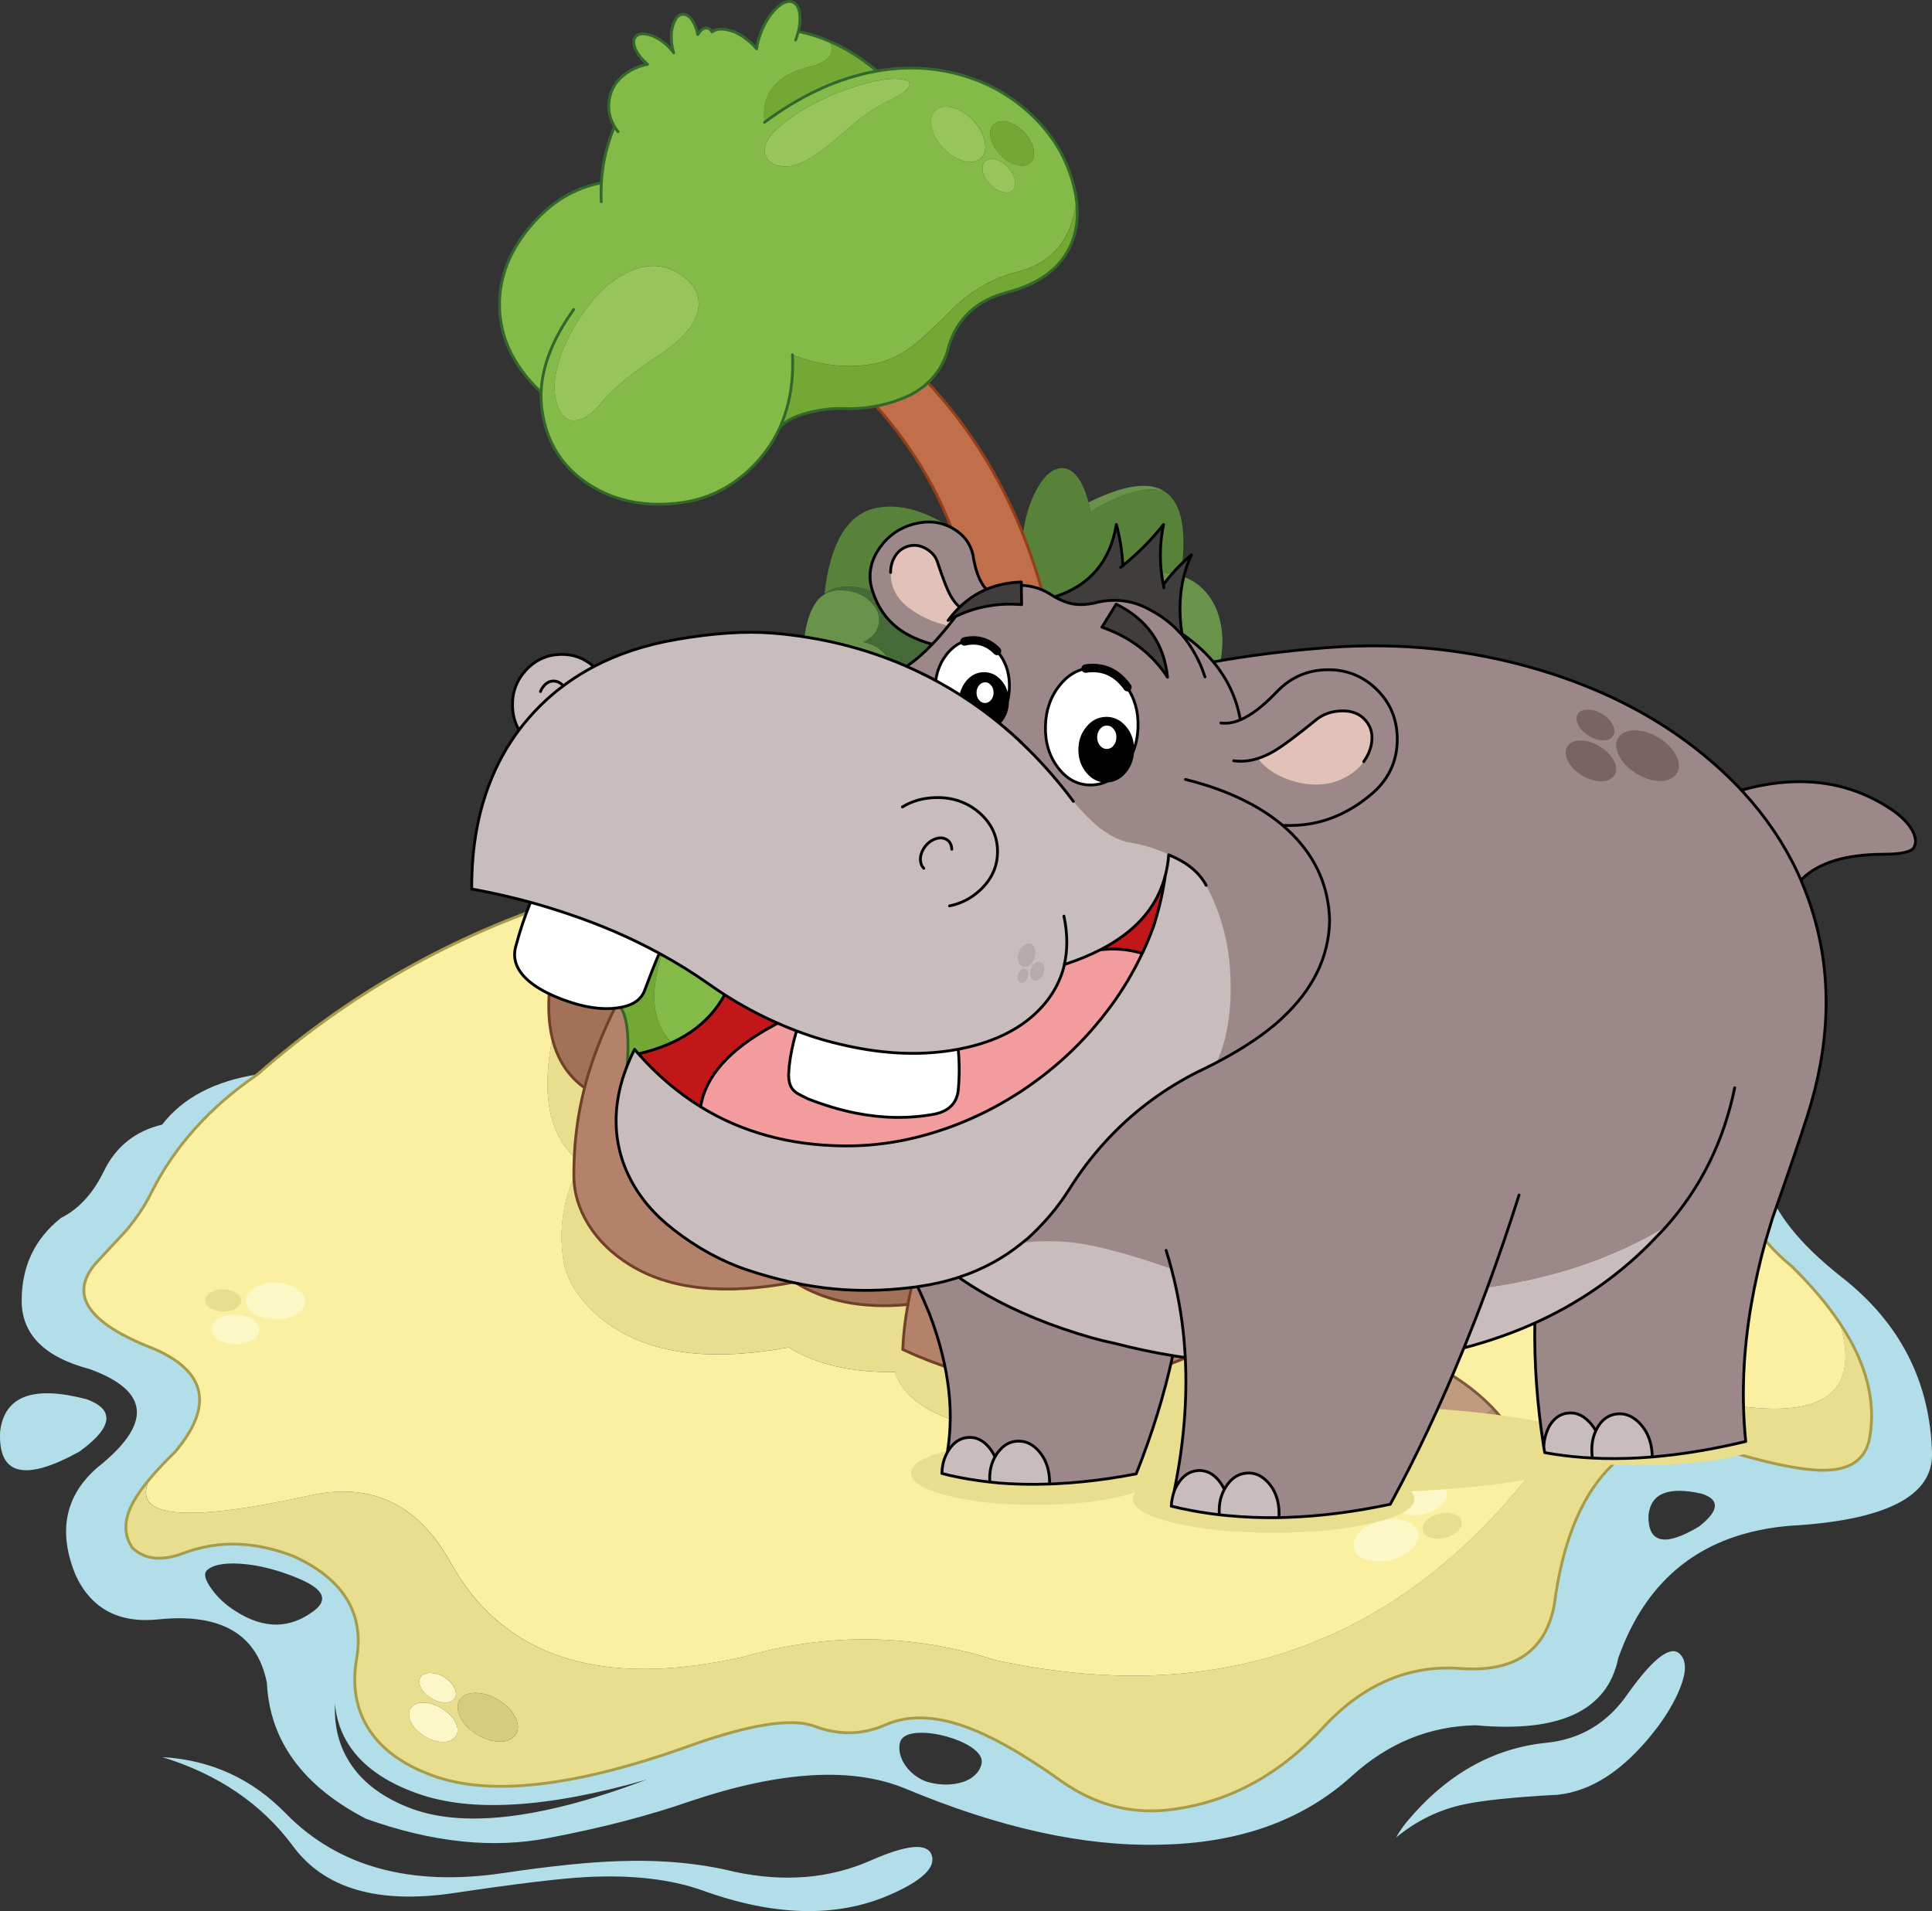
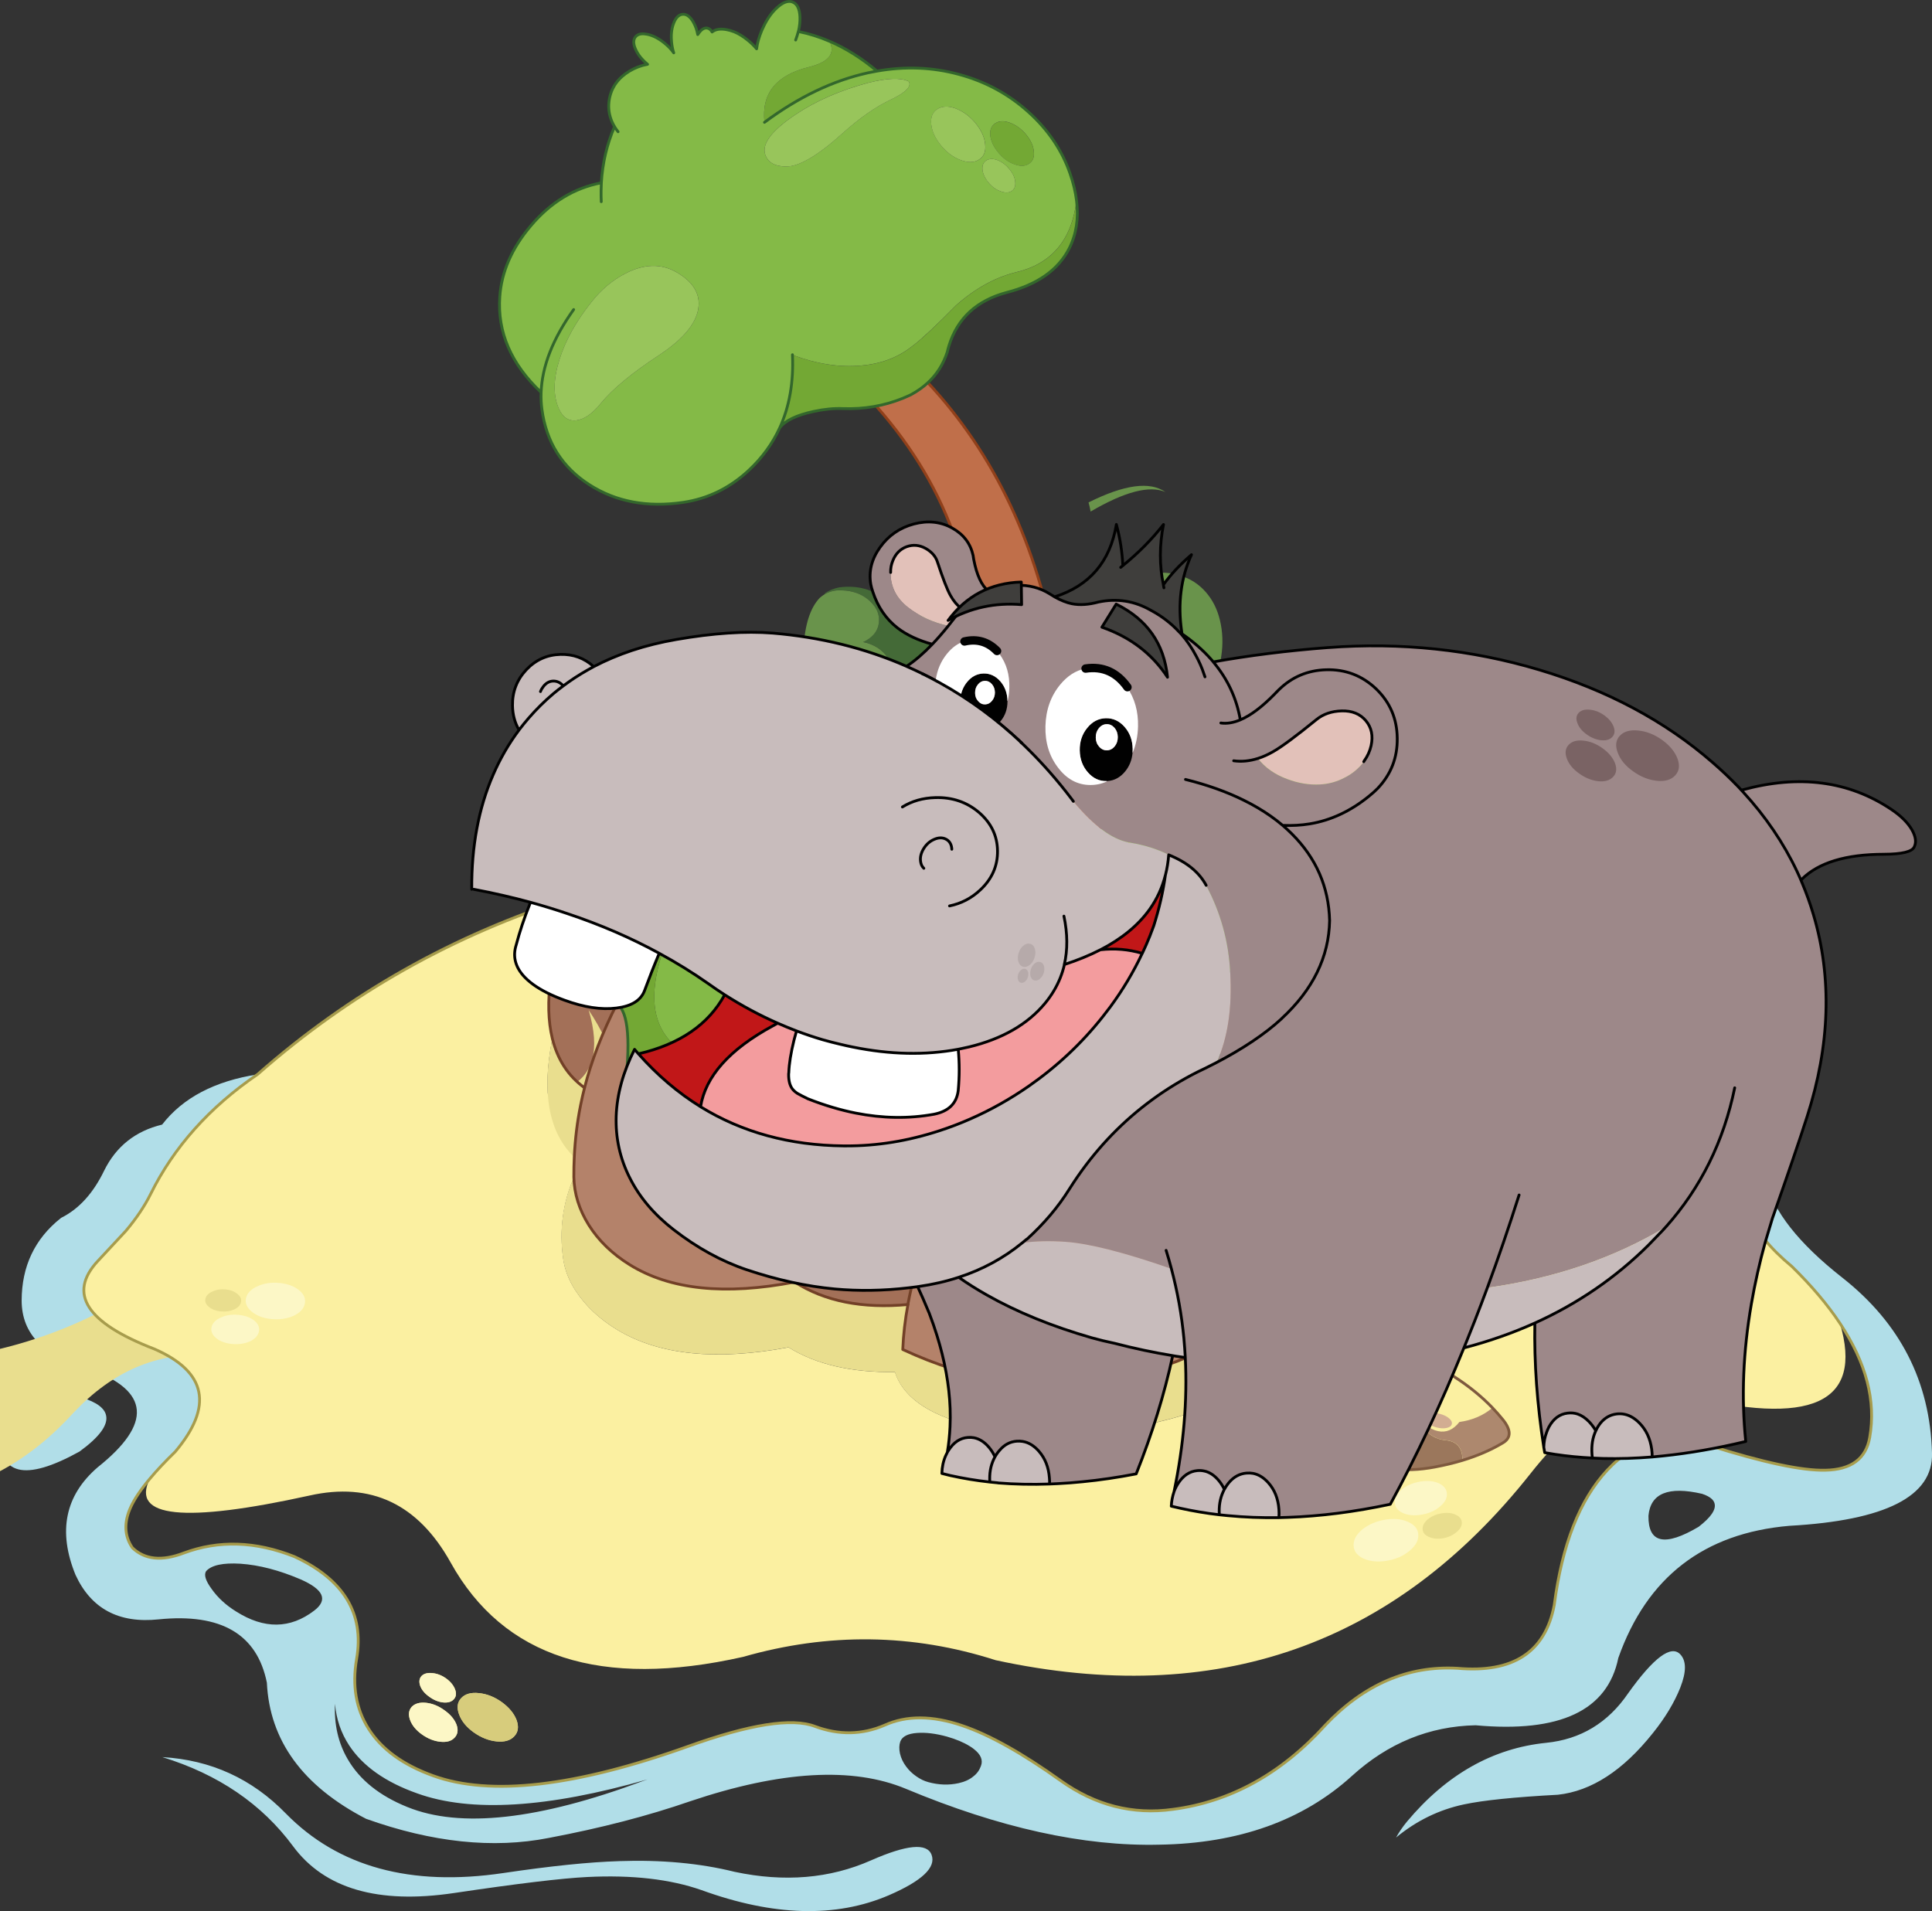
<svg xmlns="http://www.w3.org/2000/svg" id="Laag_2" data-name="Laag 2" viewBox="0 0 687.12 679.75">
  <rect x="0" y="0" width="687.12" height="679.75" fill="#333333" stroke="none" />
  <defs>
    <style>
      .cls-1 {
        stroke: #33672c;
      }

      .cls-1, .cls-2, .cls-3, .cls-4, .cls-5, .cls-6, .cls-7 {
        fill: none;
        stroke-linecap: round;
        stroke-linejoin: round;
      }

      .cls-8 {
        fill: #d2ad92;
      }

      .cls-9 {
        fill: #b1dee8;
      }

      .cls-10 {
        fill: #6fc7da;
      }

      .cls-11 {
        fill: #fcf7c6;
      }

      .cls-2 {
        stroke: #91401a;
      }

      .cls-12 {
        fill: #d7cc7c;
      }

      .cls-13 {
        fill: #f4e600;
      }

      .cls-14 {
        fill: #b4826a;
      }

      .cls-15 {
        fill: #fff;
      }

      .cls-3 {
        stroke-width: 3px;
      }

      .cls-3, .cls-6 {
        stroke: #010101;
      }

      .cls-4 {
        stroke: #724027;
      }

      .cls-16 {
        fill: #9d8889;
      }

      .cls-17 {
        fill: #98c55b;
      }

      .cls-18 {
        fill: #73a834;
      }

      .cls-5 {
        stroke: #7e593e;
      }

      .cls-19 {
        fill: #446a37;
      }

      .cls-20 {
        fill: #fbf0a1;
      }

      .cls-21 {
        fill: #ad886e;
      }

      .cls-22 {
        fill: #c09b80;
      }

      .cls-23 {
        fill: #a37058;
      }

      .cls-24 {
        fill: #9b775c;
      }

      .cls-25 {
        fill: #b6aaaa;
      }

      .cls-26 {
        fill: #e2c1b9;
      }

      .cls-27 {
        fill: #c06f4a;
      }

      .cls-28 {
        fill: #f39c9e;
      }

      .cls-29 {
        fill: #e3bea4;
      }

      .cls-30 {
        fill: #e9de8e;
      }

      .cls-31 {
        fill: #69934b;
      }

      .cls-32 {
        fill: #3f3e3c;
      }

      .cls-33 {
        fill: #010101;
      }

      .cls-34 {
        fill: #c11718;
      }

      .cls-7 {
        stroke: #a79c4c;
      }

      .cls-35 {
        fill: #c8bcbc;
      }

      .cls-36 {
        fill: #7a6364;
      }

      .cls-37 {
        fill: #84ba47;
      }

      .cls-38 {
        fill: #58823a;
      }
    </style>
  </defs>
  <g id="Laag_1-2" data-name="Laag 1">
    <g>
      <g id="Island_Stampie" data-name="Island Stampie">
        <g>
          <g id="Layer1_0_MEMBER_0_FILL" data-name="Layer1 0 MEMBER 0 FILL">
            <path class="cls-9" d="M36.25,500.82c-1.15-1.18-2.95-2.23-5.4-3.13-19.02-5.02-29.29-1.2-30.81,11.48-.74,15.56,8.67,17.93,28.23,7.12,7.1-5.17,10.25-9.47,9.45-12.89-.18-.92-.67-1.78-1.47-2.58M220.04,661.97c-10.52.32-24.2,1.73-41.05,4.23-32.92,4.88-58.7-2.18-77.32-21.17-12.04-12.38-26.69-19.07-43.94-20.07,19.9,6.12,35.41,16.69,46.52,31.73,11.16,15.07,30.2,20.62,57.13,16.63,22.55-3.36,38.36-5.26,47.44-5.71,16-.8,29.56.76,40.69,4.66,25.57,9.29,47.76,9.91,66.58,1.84,11.84-5.12,16.91-9.93,15.22-14.42-1.62-4.28-8.82-3.6-21.6,2.03-14.61,6.45-30.75,7.8-48.42,4.05-12.35-3.07-26.09-4.34-41.24-3.81M597.64,600.12c2.14-5.46,2.14-9.35,0-11.66-3.27-3.56-9.47,1.04-18.59,13.81-7.18,10.51-16.9,16.38-29.15,17.61-18.99,1.93-35.5,11.28-49.52,28.04-1.52,1.84-2.8,3.73-3.87,5.65,7.21-5.96,15.25-9.89,24.12-11.78,6.81-1.46,17.96-2.61,33.45-3.44,11.9-1.3,23.15-8.6,33.75-21.91,4.42-5.49,7.69-10.94,9.82-16.32M628.08,420.06c-3.91-22.41-18.78-36-44.62-40.75,18.31,11.88,31.38,29.55,39.21,53.02,1.89,5.58,6.76,11.64,14.61,18.16,6.97,6.83,12.66,13.54,17.06,20.13,9.39,14.1,12.93,27.68,10.62,40.75-1.35,7.57-6.61,11.44-15.77,11.6-8.35.21-22.15-2.74-41.42-8.84-13.99-4.95-26.04-2-36.15,8.84-9.78,10.51-16.06,26.51-18.84,47.99-3.19,16.74-14.66,24.22-34.43,22.46-17.6-.99-33.27,5.76-47.01,20.25-15.63,17.25-33.69,27.21-54.19,29.89-14.28,2.02-27.6-1.38-39.95-10.19-13.75-9.82-25.43-16.34-35.04-19.58-10.6-3.6-19.78-3.64-27.55-.12-8,3.44-16.24,3.58-24.73.43-8.2-3.15-23.27-.77-45.23,7.12-40.05,14.32-70.25,17.8-90.58,10.43-10.72-3.85-18.39-9.43-23.01-16.75-4.46-7.04-5.87-15.32-4.23-24.85,2.78-16.1-4.58-28.21-22.09-36.33-13.8-5.48-26.92-5.91-39.34-1.29-7.83,3-13.94,2.36-18.35-1.9-2.84-4.18-3.03-8.99-.55-14.42,1.33-2.91,3.56-6.24,6.69-10,2.49-2.96,5.54-6.2,9.14-9.7,13.66-16.24,11.17-28.44-7.49-36.58-24.1-9.29-30.79-19.7-20.07-31.24,6.42-6.91,9.74-10.47,9.94-10.68,3.76-4.46,6.71-8.84,8.84-13.13,8.26-16.73,20.97-30.95,38.11-42.65-15.29,2.37-26.63,8.33-34,17.86-9.5,2.29-16.37,7.76-20.62,16.38-3.88,8.03-8.95,13.61-15.22,16.75-.06.07-.15.13-.25.18-9.22,7.34-13.84,17.1-13.87,29.27,0,11.99,8.05,20.11,24.12,24.36,21.48,7.76,22.44,19.42,2.88,34.98-11.55,9.99-14.17,22.73-7.85,38.23,5.55,12.05,15.41,17.33,29.58,15.83,22.19-2.25,35.01,5.26,38.48,22.52.99,20.61,12.75,36.75,35.29,48.42,23.57,8.42,45.21,10.69,64.93,6.81,18.58-3.51,35.37-7.87,50.38-13.07,32.18-10.83,57.73-12.3,76.65-4.42,33.24,13.9,63.29,20.53,90.15,19.88,28.23-.44,51.08-8.6,68.55-24.49,12.83-11.65,27.48-17.64,43.94-17.98,30.01,2.74,46.93-5.24,50.75-23.93,10.16-28.73,30.43-44.4,60.82-47.01,34.26-1.9,51.18-10.52,50.75-25.84-.68-25.47-11.36-46.32-32.03-62.53-15.39-12.11-24.39-23.54-27-34.3M605.37,531.32c1.57.53,2.71,1.15,3.44,1.84.53.51.85,1.04.98,1.6.58,2.15-1.3,4.91-5.65,8.28-12.06,7.15-18.01,5.84-17.86-3.93.72-7.97,7.08-10.57,19.09-7.79M344.93,621.1c.51.31.98.64,1.41.98,2.5,1.94,3.34,3.96,2.52,6.08-.54,1.49-1.44,2.72-2.7,3.68-1.33,1.11-3.07,1.91-5.22,2.39-3.49.77-7.09.65-10.8-.37-1.48-.4-2.91-1.1-4.3-2.09-1.4-.97-2.58-2.11-3.56-3.44-1.09-1.44-1.83-3-2.21-4.66-.34-1.62-.3-3.03.12-4.23.67-1.8,2.65-2.83,5.95-3.07,3.11-.23,6.65.2,10.62,1.29,3.3.94,6.02,2.09,8.16,3.44M230.29,632.89c-.57.21-1.14.42-1.72.61-37,13.8-64.9,16.87-83.71,9.21-9.88-3.98-16.96-9.67-21.23-17.06-3.34-5.75-4.83-12.3-4.48-19.64.44,5.4,2.11,10.33,5.03,14.79,4.87,7.39,12.93,13.08,24.18,17.06,19.06,6.88,46.37,5.22,81.93-4.97M106.94,561.76c8.19,3.6,9.79,7.3,4.79,11.11-8.53,6.51-17.78,6.62-27.74.31-3.67-2.27-6.59-4.97-8.78-8.1-2.11-2.9-2.74-4.99-1.9-6.26,1.93-2.14,6-3.02,12.21-2.64,6.68.46,13.82,2.32,21.42,5.58Z" />
            <path class="cls-23" d="M329.59,431.84c.21-.51.44-1.04.67-1.6.48-1.15,1.11-2.5,1.9-4.05.08-.22.17-.45.25-.68,8.74-23.7,2.87-32.09-17.61-25.16-18.46,6.11-34.21,2.55-47.25-10.68,1.38,20.49,6.42,42.6,15.1,66.34,10.67,6.85,24.08,9.51,40.26,7.98,1.09-5.89,2.64-11.87,4.66-17.92-.04-.26-.08-.53-.12-.8-.31-2.08-.22-4.38.25-6.87.38-2.04,1.02-4.23,1.9-6.57M210.22,301.44h0c-2.72,6.27-5.08,12.22-7.06,17.86-7.47,21.16-9.72,37.87-6.75,50.14,1.87,7.51,5.69,13.34,11.48,17.49,2.48-9.64,6.33-19.6,11.54-29.89,3.88-7.69,8.55-15.05,13.99-22.09-5.83-1.58-10.66-3.64-14.48-6.2-2.97-2.01-5.33-4.32-7.06-6.93-.12-.18-.24-.36-.37-.55-.03-.09-.07-.19-.12-.31-.16-.24-.32-.51-.49-.8-.03-.07-.07-.16-.12-.25-.04-.08-.08-.17-.12-.25-.02-.04-.04-.08-.06-.12-.03-.06-.07-.12-.12-.18-1.65-4.33-2.14-8.66-1.47-13.01.24-1.51.65-3.15,1.23-4.91M458.03,438.72c.08.36.16.71.25,1.04.07-.42.17-.85.31-1.29-.18.1-.36.18-.55.25M522.83,414.17c-.07.12-.15.23-.25.31.12-.05.24-.11.37-.18l-.12-.12M432.62,347.22c-4.62,2.86-6.5,6.83-5.65,11.91.57,3.44,3.07,9.31,7.49,17.61,2.22,4.16,4.33,8.37,6.32,12.64,7.29,15.67,13.04,32.12,17.24,49.34.19-.07.37-.15.55-.25,1.88-5.07,10.04-8.89,24.49-11.48,17.27-3.11,30.44-7.28,39.52-12.52.09-.08.17-.18.25-.31,3.52-3.89,5.73-8.29,6.63-13.19.55-2.92.34-6.2-.61-9.82-.59-2.26-1.49-4.68-2.7-7.24-1.39-2.95-4.56-8.3-9.51-16.08-3.16-5.24-5.52-11.46-7.06-18.66-1.32-6.23-2.01-13.21-2.09-20.93-.1-7.9-1.12-14.91-3.07-21.05-1.5,1.88-3.34,3.45-5.52,4.73-2.11,1.31-4.54,2.33-7.3,3.07,8.57,18.97-4.26,28.65-38.48,29.03-7.52.09-14.35,1.15-20.5,3.19M507.12,285.54l.25-.12c-.02-.06-.06-.12-.12-.18-.74-.97-1.54-1.91-2.39-2.82.87.98,1.61,1.98,2.21,3.01.02.04.04.08.06.12Z" />
-             <path class="cls-30" d="M204.21,411.59c.32-6.37,1.08-12.5,2.27-18.41.41-2.06.88-4.15,1.41-6.26-5.78-4.15-9.61-9.98-11.48-17.49-3.86,19.37-1.26,33.42,7.79,42.16M649.19,522.98c9.16-.16,14.42-4.03,15.77-11.6,2.31-13.06-1.23-26.65-10.62-40.75,8.45,28.52-10.26,36.99-56.15,25.41-17.56-4.55-35.52,4.8-53.88,28.05-48.44,61.24-111.85,83.38-190.24,66.4-29.54-9.48-59.48-9.87-89.84-1.17-50.58,11.37-85.23.2-103.96-33.51-11.58-20.85-28.33-28.81-50.26-23.87-44.57,9.8-63.51,7.86-56.83-5.83-3.13,3.76-5.36,7.1-6.69,10-2.48,5.43-2.29,10.24.55,14.42,4.41,4.26,10.52,4.9,18.35,1.9,12.42-4.62,25.53-4.2,39.34,1.29,17.51,8.12,24.88,20.23,22.09,36.33-1.64,9.53-.22,17.82,4.23,24.85,4.62,7.32,12.29,12.91,23.01,16.75,20.33,7.36,50.53,3.89,90.58-10.43,21.96-7.89,37.03-10.26,45.23-7.12,8.49,3.15,16.73,3.01,24.73-.43,7.77-3.52,16.96-3.48,27.55.12,9.61,3.23,21.29,9.76,35.04,19.58,12.35,8.81,25.67,12.21,39.95,10.19,20.5-2.67,38.56-12.64,54.19-29.89,13.73-14.49,29.4-21.24,47.01-20.25,19.76,1.76,31.24-5.72,34.43-22.46,2.78-21.48,9.06-37.48,18.84-47.99,10.11-10.84,22.15-13.79,36.15-8.84,19.27,6.1,33.08,9.04,41.42,8.84M153.77,595.08c1.72.16,3.35.8,4.91,1.9,1.59,1.16,2.65,2.47,3.19,3.93.53,1.43.37,2.59-.49,3.5-.82.91-2.09,1.27-3.8,1.1-1.7-.19-3.33-.87-4.91-2.03-1.58-1.11-2.64-2.38-3.19-3.8-.53-1.45-.39-2.63.43-3.56.87-.88,2.16-1.23,3.87-1.04M145.85,611.78c-.7-1.91-.49-3.49.61-4.73,1.14-1.17,2.83-1.65,5.09-1.41,2.27.25,4.44,1.13,6.5,2.64,2.13,1.5,3.56,3.2,4.3,5.09.69,1.91.47,3.47-.67,4.66-1.1,1.21-2.78,1.71-5.03,1.47-2.29-.23-4.5-1.11-6.63-2.64-2.07-1.48-3.46-3.18-4.17-5.09M170.34,602.2c2.81.28,5.51,1.34,8.1,3.19,2.61,1.89,4.37,4.02,5.28,6.38.86,2.37.6,4.3-.8,5.77-1.39,1.52-3.5,2.13-6.32,1.84-2.82-.29-5.54-1.38-8.16-3.25-2.58-1.86-4.29-3.97-5.15-6.32-.9-2.39-.66-4.33.74-5.83,1.39-1.49,3.5-2.09,6.32-1.78M522.95,414.29c-.12.07-.25.13-.37.18-9.08,5.24-22.25,9.41-39.52,12.52-14.45,2.58-22.61,6.41-24.49,11.48-.14.44-.24.87-.31,1.29,1.49,6.25,2.78,12.59,3.87,19.02-46.42,36.34-93.44,43.42-141.08,21.23.22-5.27.83-10.61,1.84-16.02-16.17,1.53-29.59-1.13-40.26-7.98-24.79,4.79-44.35,2.74-58.67-6.14-6.22-3.85-11.09-8.57-14.61-14.18-3.39-5.44-5.15-11.09-5.28-16.94-3.97,9.11-5.24,18.77-3.8,28.97.54,3.8,1.97,7.52,4.29,11.17,3.66,5.6,8.69,10.33,15.1,14.18,14.84,8.88,35.09,10.92,60.75,6.14,9.78,6.07,22.4,8.99,37.86,8.78.78,2.51,2.07,4.8,3.87,6.87,4.3,5.1,11.58,9.03,21.85,11.78,8.28,2.22,17.53,3.38,27.74,3.5,7.73.09,16.01-.42,24.85-1.53,3.65-.6,7.52-1.29,11.6-2.09,5.17-.99,10.61-2.44,16.32-4.36,4.24-1.4,8.64-3.05,13.19-4.97,22.58-9.35,32.05-17.49,28.41-24.42-2.75-3.28-3.66-7.04-2.7-11.29,1.32-5.74,10.28-10.2,26.88-13.38,11.3-2.14,20.94-4.66,28.9-7.55,5.22-1.86,9.72-3.88,13.5-6.08,10.02-5.73,15.85-12.87,17.49-21.42.96-4.8-.2-10.47-3.5-17-1.27-2.46-3.9-6.68-7.92-12.64.96,3.62,1.16,6.9.61,9.82-1.55,8.51-7.04,15.53-16.45,21.05Z" />
+             <path class="cls-30" d="M204.21,411.59c.32-6.37,1.08-12.5,2.27-18.41.41-2.06.88-4.15,1.41-6.26-5.78-4.15-9.61-9.98-11.48-17.49-3.86,19.37-1.26,33.42,7.79,42.16c9.16-.16,14.42-4.03,15.77-11.6,2.31-13.06-1.23-26.65-10.62-40.75,8.45,28.52-10.26,36.99-56.15,25.41-17.56-4.55-35.52,4.8-53.88,28.05-48.44,61.24-111.85,83.38-190.24,66.4-29.54-9.48-59.48-9.87-89.84-1.17-50.58,11.37-85.23.2-103.96-33.51-11.58-20.85-28.33-28.81-50.26-23.87-44.57,9.8-63.51,7.86-56.83-5.83-3.13,3.76-5.36,7.1-6.69,10-2.48,5.43-2.29,10.24.55,14.42,4.41,4.26,10.52,4.9,18.35,1.9,12.42-4.62,25.53-4.2,39.34,1.29,17.51,8.12,24.88,20.23,22.09,36.33-1.64,9.53-.22,17.82,4.23,24.85,4.62,7.32,12.29,12.91,23.01,16.75,20.33,7.36,50.53,3.89,90.58-10.43,21.96-7.89,37.03-10.26,45.23-7.12,8.49,3.15,16.73,3.01,24.73-.43,7.77-3.52,16.96-3.48,27.55.12,9.61,3.23,21.29,9.76,35.04,19.58,12.35,8.81,25.67,12.21,39.95,10.19,20.5-2.67,38.56-12.64,54.19-29.89,13.73-14.49,29.4-21.24,47.01-20.25,19.76,1.76,31.24-5.72,34.43-22.46,2.78-21.48,9.06-37.48,18.84-47.99,10.11-10.84,22.15-13.79,36.15-8.84,19.27,6.1,33.08,9.04,41.42,8.84M153.77,595.08c1.72.16,3.35.8,4.91,1.9,1.59,1.16,2.65,2.47,3.19,3.93.53,1.43.37,2.59-.49,3.5-.82.91-2.09,1.27-3.8,1.1-1.7-.19-3.33-.87-4.91-2.03-1.58-1.11-2.64-2.38-3.19-3.8-.53-1.45-.39-2.63.43-3.56.87-.88,2.16-1.23,3.87-1.04M145.85,611.78c-.7-1.91-.49-3.49.61-4.73,1.14-1.17,2.83-1.65,5.09-1.41,2.27.25,4.44,1.13,6.5,2.64,2.13,1.5,3.56,3.2,4.3,5.09.69,1.91.47,3.47-.67,4.66-1.1,1.21-2.78,1.71-5.03,1.47-2.29-.23-4.5-1.11-6.63-2.64-2.07-1.48-3.46-3.18-4.17-5.09M170.34,602.2c2.81.28,5.51,1.34,8.1,3.19,2.61,1.89,4.37,4.02,5.28,6.38.86,2.37.6,4.3-.8,5.77-1.39,1.52-3.5,2.13-6.32,1.84-2.82-.29-5.54-1.38-8.16-3.25-2.58-1.86-4.29-3.97-5.15-6.32-.9-2.39-.66-4.33.74-5.83,1.39-1.49,3.5-2.09,6.32-1.78M522.95,414.29c-.12.07-.25.13-.37.18-9.08,5.24-22.25,9.41-39.52,12.52-14.45,2.58-22.61,6.41-24.49,11.48-.14.44-.24.87-.31,1.29,1.49,6.25,2.78,12.59,3.87,19.02-46.42,36.34-93.44,43.42-141.08,21.23.22-5.27.83-10.61,1.84-16.02-16.17,1.53-29.59-1.13-40.26-7.98-24.79,4.79-44.35,2.74-58.67-6.14-6.22-3.85-11.09-8.57-14.61-14.18-3.39-5.44-5.15-11.09-5.28-16.94-3.97,9.11-5.24,18.77-3.8,28.97.54,3.8,1.97,7.52,4.29,11.17,3.66,5.6,8.69,10.33,15.1,14.18,14.84,8.88,35.09,10.92,60.75,6.14,9.78,6.07,22.4,8.99,37.86,8.78.78,2.51,2.07,4.8,3.87,6.87,4.3,5.1,11.58,9.03,21.85,11.78,8.28,2.22,17.53,3.38,27.74,3.5,7.73.09,16.01-.42,24.85-1.53,3.65-.6,7.52-1.29,11.6-2.09,5.17-.99,10.61-2.44,16.32-4.36,4.24-1.4,8.64-3.05,13.19-4.97,22.58-9.35,32.05-17.49,28.41-24.42-2.75-3.28-3.66-7.04-2.7-11.29,1.32-5.74,10.28-10.2,26.88-13.38,11.3-2.14,20.94-4.66,28.9-7.55,5.22-1.86,9.72-3.88,13.5-6.08,10.02-5.73,15.85-12.87,17.49-21.42.96-4.8-.2-10.47-3.5-17-1.27-2.46-3.9-6.68-7.92-12.64.96,3.62,1.16,6.9.61,9.82-1.55,8.51-7.04,15.53-16.45,21.05Z" />
            <path class="cls-14" d="M206.48,393.18c-1.19,5.91-1.95,12.04-2.27,18.41-.09,2.27-.13,4.56-.12,6.87,0,.11,0,.21,0,.31.13,5.85,1.89,11.5,5.28,16.94,3.52,5.6,8.39,10.33,14.61,14.18,14.32,8.88,33.87,10.92,58.67,6.14-8.68-23.74-13.71-45.85-15.1-66.34-7.61,25-18.37,36.05-32.28,33.14-11.42-2.35-15.84-13.41-13.26-33.2,2.43-18.82,1.57-29.68-2.58-32.59-5.21,10.29-9.06,20.25-11.54,29.89-.53,2.11-1,4.2-1.41,6.26M421.45,402.88c-8.84.77-16.49,4.04-22.95,9.82-9.53,8.68-20.6,13.31-33.2,13.87-3.68,9.53-8.73,16.96-15.16,22.28-5.89,4.91-10.98,6.69-15.28,5.34-4.01-1.23-6.44-3.93-7.3-8.1-2.02,6.05-3.58,12.03-4.66,17.92-1.01,5.41-1.62,10.75-1.84,16.02,47.64,22.19,94.67,15.11,141.08-21.23-1.09-6.43-2.38-12.77-3.87-19.02-.08-.33-.17-.68-.25-1.04-4.2-17.22-9.95-33.67-17.24-49.34-.6,7.77-7.04,12.27-19.33,13.5M507.37,285.42l-.25.12c2.57,4.4,2.9,9.39.98,14.97-.87,2.55-2.1,4.78-3.68,6.69,1.95,6.14,2.97,13.15,3.07,21.05.08,7.72.77,14.7,2.09,20.93,1.54,7.2,3.89,13.42,7.06,18.66,4.95,7.77,8.12,13.13,9.51,16.08,1.21,2.57,2.11,4.98,2.7,7.24.96,3.62,1.16,6.9.61,9.82-.9,4.91-3.11,9.31-6.63,13.19l.12.12c9.41-5.52,14.89-12.54,16.45-21.05.55-2.92.34-6.2-.61-9.82-.59-2.26-1.49-4.68-2.7-7.24-1.39-2.95-4.56-8.3-9.51-16.08-3.16-5.24-5.52-11.45-7.06-18.66-1.32-6.23-2.01-13.21-2.09-20.93-.18-14.85-3.54-26.55-10.06-35.1Z" />
            <path class="cls-37" d="M210.29,301.19c.01.05.01.09,0,.12h.25l-.25-.12M467.05,274.37c-8.52-.89-17.01-4.04-25.47-9.45-5-3.19-10.67-5.72-17-7.61-12-3.48-25.5-4.91-40.5-4.3.47,1.47.92,3.01,1.35,4.6,3.14,11.15,5.29,23.07,6.44,35.78-5.13,8.56-15.01,13.39-29.64,14.48-4.57-3.88-12.24-5.44-23.01-4.66.04-5.85,1-13.66,2.88-23.44,2.37-12.23,3.76-20.19,4.17-23.87.08-.71.14-1.43.18-2.15-6.58-2.25-12.73-4.62-18.47-7.12-14.48-5.57-28.43-6.49-41.85-2.76-13.17,3.73-23.59,11.34-31.24,22.83-4.26,7-11.34,13.07-21.23,18.23-6.69,3.57-11.78,8.77-15.28,15.59-.58,1.14-1.11,2.31-1.6,3.5-.1.29-.38,1.02-.86,2.21-.8,2.49-1.31,4.87-1.53,7.12.85.99,1.81,1.97,2.88,2.95,6.22,5.69,14.07,8.94,23.57,9.76-11.78,24.34-10.8,40.5,2.95,48.48,7.67,4.53,14.99,5.34,21.97,2.45,7.5-3.06,13.08-1.69,16.75,4.11,7.58,11.81,21.31,14.22,41.18,7.24,10.87-3.16,17.32-.95,19.33,6.63,1.48,4.8-1.38,14.79-8.59,29.95-.07.23-.15.43-.25.61-2.21,5.01-3.05,10.29-2.52,15.83.6,3.74,2.07,6.05,4.42,6.93,3.4,1.23,8.12-1.02,14.18-6.75,7.08-6.63,12.07-15.87,14.97-27.74,15.47.25,27.27-5.6,35.41-17.55,17.78-2.9,24.04-11.72,18.78-26.45-2.58-8.02-3.07-14.56-1.47-19.64,1.6-5.24,5.32-8.55,11.17-9.94,4.05-.98,10.64-1.82,19.76-2.52,10.31-.82,17.37-1.55,21.17-2.21,15.67-2.66,22.85-9.49,21.54-20.5,2.76-.73,5.2-1.76,7.3-3.07,1.06-1.56,1.9-3.32,2.52-5.28.54-1.59.88-3.15,1.04-4.66.56-5-.85-9.48-4.23-13.44l-1.35-1.47c-.71-.7-1.46-1.4-2.27-2.09-6.91-5.88-16.1-9.42-27.55-10.62M462.14,305.92c1.92-.28,3.58-.1,4.97.55,1.41.63,2.12,1.55,2.15,2.76.06,1.25-.58,2.42-1.9,3.5-1.34,1.08-2.98,1.78-4.91,2.09-1.91.32-3.56.16-4.97-.49-1.39-.62-2.11-1.56-2.15-2.82-.04-1.22.61-2.39,1.96-3.5,1.32-1.06,2.93-1.75,4.85-2.09M474.05,301.38c2.17-1.78,4.82-2.92,7.98-3.44,3.17-.53,5.91-.28,8.22.74,2.3,1.08,3.49,2.64,3.56,4.66.07,2.06-.99,3.99-3.19,5.77-2.21,1.79-4.91,2.94-8.1,3.44-3.13.53-5.83.26-8.1-.8-2.32-1.05-3.53-2.6-3.62-4.66-.05-2.02,1.03-3.92,3.25-5.71M469.63,314.33c2.58-.41,4.81-.21,6.69.61,1.83.85,2.77,2.1,2.82,3.74.07,1.65-.77,3.18-2.52,4.6-1.8,1.47-3.99,2.41-6.57,2.82-2.52.43-4.71.2-6.57-.67-1.85-.84-2.81-2.08-2.88-3.74-.04-1.64.82-3.17,2.58-4.6,1.77-1.42,3.92-2.34,6.44-2.76Z" />
            <path class="cls-20" d="M519.52,341.45c1.54,7.2,3.89,13.42,7.06,18.66,4.95,7.77,8.12,13.13,9.51,16.08,1.21,2.57,2.11,4.98,2.7,7.24,4.01,5.96,6.65,10.18,7.92,12.64,3.3,6.53,4.46,12.2,3.5,17-1.64,8.55-7.47,15.69-17.49,21.42-3.78,2.19-8.29,4.22-13.5,6.08-7.97,2.89-17.6,5.41-28.9,7.55-16.59,3.18-25.55,7.64-26.88,13.38-.95,4.25-.05,8.01,2.7,11.29,3.64,6.93-5.83,15.07-28.41,24.42-4.55,1.92-8.95,3.57-13.19,4.97-5.71,1.91-11.15,3.37-16.32,4.36-4.08.8-7.95,1.49-11.6,2.09-8.84,1.11-17.12,1.63-24.85,1.53-10.21-.12-19.46-1.28-27.74-3.5-10.27-2.75-17.55-6.68-21.85-11.78-1.8-2.08-3.09-4.37-3.87-6.87-15.47.22-28.09-2.71-37.86-8.78-25.66,4.79-45.91,2.74-60.75-6.14-6.41-3.85-11.44-8.57-15.1-14.18-2.33-3.64-3.76-7.37-4.29-11.17-1.44-10.2-.17-19.85,3.8-28.97,0-.1,0-.2,0-.31,0-2.31.03-4.6.12-6.87-9.06-8.74-11.65-22.79-7.79-42.16-2.97-12.27-.72-28.98,6.75-50.14-41.74,13.18-78.91,34.13-111.5,62.84-17.14,11.7-29.85,25.92-38.11,42.65-2.13,4.3-5.07,8.67-8.84,13.13-.21.21-3.52,3.76-9.94,10.68-10.72,11.54-4.03,21.95,20.07,31.24,18.65,8.14,21.15,20.33,7.49,36.58-3.61,3.5-6.66,6.73-9.14,9.7-6.68,13.69,12.26,15.63,56.83,5.83,21.93-4.94,38.68,3.02,50.26,23.87,18.73,33.71,53.38,44.88,103.96,33.51,30.36-8.7,60.31-8.31,89.84,1.17,78.39,16.98,141.8-5.16,190.24-66.4,18.36-23.25,36.32-32.59,53.88-28.05,45.89,11.59,64.61,3.12,56.15-25.41-4.4-6.59-10.09-13.3-17.06-20.13-7.85-6.53-12.71-12.58-14.61-18.16-7.84-23.47-20.91-41.14-39.21-53.02-20.69-15.98-42.01-28.6-63.95-37.86Z" />
            <path class="cls-18" d="M426.98,359.12c-.86-5.07,1.02-9.04,5.65-11.91,6.15-2.04,12.98-3.1,20.5-3.19,34.22-.38,47.04-10.05,38.48-29.03,1.31,11.01-5.87,17.84-21.54,20.5-3.8.65-10.86,1.39-21.17,2.21-9.12.7-15.71,1.53-19.76,2.52-5.85,1.39-9.57,4.71-11.17,9.94-1.6,5.07-1.1,11.62,1.47,19.64,5.26,14.73-1,23.55-18.78,26.45-8.14,11.95-19.94,17.8-35.41,17.55-2.9,11.86-7.9,21.11-14.97,27.74-6.05,5.73-10.78,7.98-14.18,6.75-2.35-.88-3.82-3.19-4.42-6.93-.54-5.54.3-10.82,2.52-15.83.09-.18.17-.39.25-.61,7.21-15.16,10.08-25.14,8.59-29.95-2.01-7.58-8.46-9.79-19.33-6.63-19.87,6.98-33.6,4.57-41.18-7.24-3.67-5.8-9.25-7.17-16.75-4.11-6.98,2.89-14.3,2.07-21.97-2.45-13.75-7.98-14.73-24.14-2.95-48.48-9.49-.82-17.35-4.07-23.57-9.76-1.07-.97-2.03-1.96-2.88-2.95-3.3-3.95-4.59-7.95-3.87-12.03h-.25c-.02.05-.04.09-.06.12-.58,1.76-.99,3.4-1.23,4.91-.66,4.35-.17,8.68,1.47,13.01.05.06.09.12.12.18.02.04.04.08.06.12.04.08.08.16.12.25.05.09.09.17.12.25.17.29.33.55.49.8.05.12.09.22.12.31.13.19.25.37.37.55,1.73,2.62,4.08,4.93,7.06,6.93,3.82,2.55,8.65,4.62,14.48,6.2-5.44,7.04-10.11,14.4-13.99,22.09,4.15,2.91,5.01,13.77,2.58,32.59-2.58,19.79,1.83,30.85,13.26,33.2,13.91,2.91,24.67-8.14,32.28-33.14,13.04,13.23,28.79,16.79,47.25,10.68,20.48-6.93,26.35,1.46,17.61,25.16-.08.23-.16.45-.25.68-.79,1.55-1.43,2.9-1.9,4.05-.24.55-.46,1.08-.67,1.6-.89,2.34-1.52,4.53-1.9,6.57-.47,2.5-.55,4.79-.25,6.87.04.27.08.54.12.8.86,4.17,3.29,6.87,7.3,8.1,4.3,1.35,9.39-.43,15.28-5.34,6.42-5.32,11.48-12.74,15.16-22.28,12.6-.56,23.67-5.19,33.2-13.87,6.46-5.78,14.11-9.05,22.95-9.82,12.29-1.23,18.73-5.73,19.33-13.5-1.99-4.27-4.1-8.49-6.32-12.64-4.42-8.3-6.91-14.18-7.49-17.61M482.02,297.94c-3.15.51-5.81,1.66-7.98,3.44-2.22,1.79-3.31,3.69-3.25,5.71.09,2.06,1.3,3.62,3.62,4.66,2.27,1.06,4.97,1.33,8.1.8,3.19-.5,5.89-1.65,8.1-3.44,2.2-1.78,3.26-3.71,3.19-5.77-.07-2.03-1.26-3.58-3.56-4.66-2.31-1.02-5.05-1.26-8.22-.74Z" />
            <path class="cls-17" d="M346.46,253.76c.23-2.06.39-4.13.49-6.2-6.01-1.34-12.49-3.44-19.45-6.32-15.1-5.52-29.64-6.38-43.63-2.58-13.79,3.76-24.71,11.39-32.77,22.89-4.46,7.04-11.87,13.15-22.22,18.35-7,3.6-12.33,8.82-16.02,15.65-.6,1.14-1.16,2.31-1.66,3.5l-.61,1.41c-.07.23-.17.48-.31.74l.25.12h0c-.72,4.07.57,8.08,3.87,12.03.22-2.25.73-4.63,1.53-7.12.48-1.19.76-1.92.86-2.21.48-1.19,1.01-2.36,1.6-3.5,3.5-6.82,8.59-12.01,15.28-15.59,9.9-5.15,16.97-11.23,21.23-18.23,7.65-11.49,18.06-19.1,31.24-22.83,13.42-3.72,27.37-2.8,41.85,2.76,5.74,2.5,11.9,4.87,18.47,7.12M476.32,314.94c-1.88-.82-4.11-1.03-6.69-.61-2.52.42-4.67,1.34-6.44,2.76-1.76,1.43-2.62,2.97-2.58,4.6.08,1.66,1.04,2.91,2.88,3.74,1.85.88,4.04,1.1,6.57.67,2.58-.41,4.77-1.35,6.57-2.82,1.74-1.42,2.58-2.95,2.52-4.6-.05-1.65-.99-2.89-2.82-3.74M467.11,306.47c-1.39-.65-3.05-.83-4.97-.55-1.92.33-3.53,1.03-4.85,2.09-1.35,1.11-2.01,2.28-1.96,3.5.04,1.26.76,2.2,2.15,2.82,1.41.65,3.07.81,4.97.49,1.93-.31,3.57-1.01,4.91-2.09,1.33-1.08,1.96-2.24,1.9-3.5-.03-1.21-.74-2.13-2.15-2.76M441.58,264.92c8.46,5.41,16.95,8.56,25.47,9.45,11.46,1.2,20.64,4.74,27.55,10.62.81.69,1.57,1.38,2.27,2.09l1.35,1.47c3.39,3.96,4.8,8.44,4.23,13.44-.16,1.52-.51,3.07-1.04,4.66-.62,1.96-1.45,3.72-2.52,5.28,2.18-1.27,4.02-2.85,5.52-4.73,1.58-1.91,2.81-4.14,3.68-6.69,1.91-5.58,1.59-10.57-.98-14.97-.02-.04-.04-.08-.06-.12-.6-1.02-1.34-2.03-2.21-3.01l-1.41-1.41c-.73-.72-1.51-1.42-2.33-2.09-.38-.31-.77-.62-1.17-.92-7.06-5.31-16.24-8.51-27.55-9.57-8.88-.88-17.71-4.01-26.51-9.39-5.21-3.17-11.1-5.68-17.67-7.55-13.49-3.7-28.79-5.01-45.9-3.93.62,1.72,1.21,3.54,1.78,5.46,15-.62,28.5.81,40.5,4.3,6.33,1.89,12,4.42,17,7.61Z" />
          </g>
          <path id="Layer1_0_MEMBER_0_1_STROKES" data-name="Layer1 0 MEMBER 0 1 STROKES" class="cls-1" d="M210.62,300.4l.58-1.41M210.22,301.38c.02-.05.04-.11.06-.15,0-.02.02-.04.03-.06" />
          <path id="Layer1_0_MEMBER_0_2_STROKES" data-name="Layer1 0 MEMBER 0 2 STROKES" class="cls-4" d="M458.02,438.69c-4.2-17.24-9.95-33.7-17.24-49.37M458.27,439.73c-.08-.35-.17-.7-.25-1.04M322.89,463.97c1.09-5.91,2.65-11.9,4.7-17.95M210.22,301.38s.04-.09.06-.12M219.43,356.98c-5.21,10.29-9.06,20.26-11.54,29.92M203.16,319.24c1.98-5.64,4.34-11.59,7.06-17.86M282.63,455.96c-8.68-23.74-13.71-45.85-15.1-66.34M458.02,438.69c.19-.09.38-.17.58-.25M522.58,414.45c.09-.1.19-.2.28-.31" />
          <path id="Layer1_0_MEMBER_0_3_STROKES" data-name="Layer1 0 MEMBER 0 3 STROKES" class="cls-7" d="M91.66,382.08c32.59-28.71,69.76-49.66,111.5-62.84M53.55,424.73c8.26-16.73,20.97-30.95,38.11-42.65M44.71,437.86c3.76-4.46,6.71-8.84,8.84-13.13M34.77,448.54c6.42-6.91,9.74-10.47,9.94-10.68M54.84,479.78c-24.1-9.29-30.79-19.7-20.07-31.24M62.32,516.35c13.66-16.24,11.17-28.44-7.49-36.58M53.21,526.05c2.47-2.97,5.51-6.2,9.11-9.7M637.28,450.44c6.97,6.83,12.66,13.55,17.06,20.16M622.67,432.28c1.89,5.58,6.76,11.64,14.61,18.16M583.46,379.25c18.31,11.88,31.38,29.56,39.21,53.02M519.54,341.42c21.92,9.25,43.22,21.86,63.91,37.83M654.34,470.6c9.39,14.08,12.93,27.65,10.62,40.72-1.35,7.57-6.61,11.43-15.77,11.6-8.35.2-22.15-2.74-41.42-8.84M471.34,613.62c-15.63,17.25-33.68,27.22-54.16,29.92-14.3,2-27.63-1.41-39.98-10.22-13.75-9.82-25.43-16.34-35.04-19.58-10.6-3.6-19.78-3.64-27.55-.12M104.73,553.66c-13.8-5.48-26.91-5.91-39.34-1.29-7.83,3-13.93,2.37-18.32-1.87-2.86-4.2-3.06-9.02-.58-14.45,1.33-2.91,3.57-6.24,6.72-10M607.76,514.08c-13.99-4.95-26.04-2-36.15,8.84-9.78,10.51-16.06,26.51-18.84,47.99-3.19,16.74-14.66,24.22-34.43,22.46-17.6-.99-33.27,5.76-47.01,20.25M314.61,613.62c-8,3.44-16.24,3.58-24.73.43-8.19-3.15-23.27-.77-45.23,7.12-40.05,14.32-70.25,17.8-90.58,10.43-10.72-3.85-18.39-9.43-23.01-16.75-4.46-7.04-5.87-15.32-4.23-24.85,2.78-16.1-4.58-28.21-22.09-36.33" />
        </g>
        <g id="Layer1_0_MEMBER_0_MEMBER_0_FILL" data-name="Layer1 0 MEMBER 0 MEMBER 0 FILL">
          <path class="cls-19" d="M293.07,232.71c1.64.98,2.89,2.23,3.74,3.74.4,0,.79-.03,1.17-.06-1.21-1.49-2.83-2.76-4.85-3.8-.07-.02-.15-.06-.25-.12-.32-.15-.65-.3-.98-.43.37.21.76.43,1.17.67M347.69,206.75c-2.17-1.45-4.65-2.17-7.43-2.15-5.08.08-8.09,2.88-9.02,8.41-1.22,7.46-6.6,7.6-16.14.43-4.61-3.83-10.11-5.34-16.51-4.54-2.02.36-3.8,1.1-5.34,2.21l.12.18c1.27-.7,2.62-1.13,4.05-1.29,1.11-.09,2.25-.07,3.44.06,3.47.39,6.33,1.66,8.59,3.8,2.33,2.19,3.37,4.62,3.13,7.3-.19,2.68-1.6,4.83-4.23,6.44-.44.29-.91.53-1.41.74,1.86.35,3.57,1.03,5.15,2.03,2.91,1.9,4.52,4.4,4.85,7.49,0,.09,0,.17,0,.25,3.5.79,7.01,1.83,10.55,3.13,6.96,2.88,13.45,4.98,19.45,6.32,4.04,1.02,10.28,1.41,18.72,1.17-.08,0-.18-.03-.31-.06-5.91-.57-11.11-1.9-15.59-3.99-3.74-1.79-5.91-3.48-6.5-5.09-1.02-2.75.82-6.74,5.52-11.97,2.16-2.42,3.51-5.04,4.05-7.85.52-2.61.29-5.1-.67-7.49-.93-2.31-2.42-4.15-4.48-5.52M394.14,219.51c.21-3.74,1.42-7.2,3.62-10.37-2.03,1.73-3.65,3.71-4.85,5.95-1.62,3.01-2.3,6.14-2.02,9.39.85,7.61,5.51,13.73,13.99,18.35-3.63,1.87-7.54,3.32-11.72,4.36,9.51-.02,18.41.75,26.69,2.33-.87-2.02-.89-4.23-.06-6.63-5.55-.51-10.38-1.98-14.48-4.42-3.76-2.21-6.63-5.05-8.59-8.53-1.87-3.29-2.73-6.76-2.58-10.43Z" />
          <path class="cls-31" d="M309.46,213.87c-2.26-2.15-5.12-3.41-8.59-3.8-1.19-.13-2.33-.15-3.44-.06-1.43.16-2.78.59-4.05,1.29-.63.39-1.25.84-1.84,1.35-3.43,3.6-5.36,9.68-5.77,18.23h0c-6.84.12-11.91,3.27-15.22,9.45-.73,1.45-1.37,3.03-1.9,4.73,4.6-2.74,9.68-4.87,15.22-6.38,4.28-1.16,8.59-1.9,12.95-2.21-.86-1.52-2.1-2.77-3.74-3.74-.4-.24-.79-.47-1.17-.67.33.13.66.28.98.43.09.06.17.1.25.12,2.02,1.05,3.64,2.32,4.85,3.8,6.23-.29,12.55.28,18.96,1.72,0-.08,0-.16,0-.25-.32-3.09-1.94-5.58-4.85-7.49-1.58-1-3.3-1.67-5.15-2.03.5-.2.97-.45,1.41-.74,2.63-1.61,4.04-3.76,4.23-6.44.24-2.68-.8-5.11-3.13-7.3M445.88,259.03c.11.07.21.13.31.18.06-.15.1-.31.12-.49.24-1.34-.03-2.61-.8-3.8-1.84-2.83-5.62-4.34-11.35-4.54.37-1.42.06-2.38-.92-2.88-.9-.44-2.11-.35-3.62.25,4.86-9.82,6.27-18.9,4.23-27.25-.95-3.91-2.63-7.22-5.03-9.94-2.4-2.74-5.35-4.67-8.84-5.77-3.51-1.14-7.11-1.41-10.8-.8-3.51.58-6.72,1.87-9.63,3.87-.61.42-1.2.85-1.78,1.29-2.2,3.17-3.41,6.63-3.62,10.37-.15,3.67.71,7.15,2.58,10.43,1.96,3.48,4.83,6.32,8.59,8.53,4.1,2.44,8.93,3.91,14.48,4.42-.83,2.4-.81,4.61.06,6.63,2.86.57,5.64,1.22,8.35,1.96,6.58,1.86,12.47,4.38,17.67,7.55M387.88,181.95c12.11-7.1,20.99-9.41,26.63-6.93-5.51-3.91-14.63-2.68-27.37,3.68.29,1.03.53,2.11.74,3.25Z" />
-           <path class="cls-38" d="M382.97,169.37c-2.21-2.68-4.74-3.48-7.61-2.39-2.87,1.13-5.51,4.34-7.92,9.63-2.42,5.44-3.77,11.61-4.05,18.53.02.18.02.37,0,.55-.55-.89-1.29-1.45-2.21-1.66-1.32-.31-2.63.18-3.93,1.47-1.28,1.36-2.18,3.12-2.7,5.28-.21,1.08-.31,2.11-.31,3.07-5.72-8.18-12.51-14.42-20.37-18.72-8-4.35-15.46-5.83-22.4-4.42-10.09,2.21-16.16,12.34-18.23,30.38,1.54-1.11,3.32-1.85,5.34-2.21,6.4-.8,11.9.71,16.51,4.54,9.54,7.17,14.92,7.03,16.14-.43.93-5.53,3.94-8.33,9.02-8.41,2.78-.02,5.25.7,7.43,2.15,2.06,1.37,3.55,3.21,4.48,5.52.97,2.38,1.19,4.88.67,7.49-.54,2.82-1.89,5.44-4.05,7.85-4.71,5.22-6.55,9.21-5.52,11.97.6,1.61,2.77,3.31,6.5,5.09,4.48,2.09,9.67,3.42,15.59,3.99.12.03.22.05.31.06,4.93-.14,10.6-.49,17-1.04,3.72-.33,7.22-.49,10.49-.49,4.18-1.04,8.09-2.49,11.72-4.36-8.48-4.62-13.14-10.74-13.99-18.35-.27-3.25.4-6.38,2.02-9.39,1.2-2.24,2.82-4.22,4.85-5.95.58-.44,1.17-.87,1.78-1.29,2.92-1.99,6.13-3.28,9.63-3.87,3.69-.61,7.29-.34,10.8.8,2.25-15.71.43-25.63-5.46-29.76-5.65-2.48-14.52-.17-26.63,6.93-.2-1.14-.45-2.22-.74-3.25-1.05-4.08-2.44-7.19-4.17-9.33Z" />
        </g>
        <path id="Layer1_0_MEMBER_0_MEMBER_1_1_STROKES" data-name="Layer1 0 MEMBER 0 MEMBER 1 1 STROKES" class="cls-4" d="M203.16,319.24c-7.47,21.16-9.71,37.87-6.72,50.14,1.85,7.51,5.66,13.35,11.45,17.52-.53,2.09-1,4.17-1.41,6.23-1.19,5.91-1.94,12.04-2.24,18.41-.11,2.27-.16,4.57-.15,6.9,0,.09,0,.18,0,.28.13,5.85,1.89,11.5,5.28,16.94,3.52,5.61,8.39,10.33,14.61,14.18,14.32,8.88,33.87,10.92,58.67,6.14,10.67,6.85,24.08,9.52,40.26,8.01-1.01,5.39-1.62,10.72-1.84,15.99,47.64,22.19,94.67,15.11,141.08-21.23-1.09-6.43-2.38-12.76-3.87-18.99.89-5.73,9.16-10,24.79-12.79,17.51-3.15,30.81-7.38,39.89-12.7,9.41-5.52,14.89-12.54,16.45-21.05.55-2.92.36-6.19-.58-9.79-.61-2.28-1.52-4.71-2.73-7.27-1.39-2.95-4.55-8.3-9.48-16.08-3.19-5.24-5.54-11.45-7.06-18.62-1.34-6.25-2.04-13.24-2.12-20.96-.18-14.85-3.62-26.55-10.31-35.1" />
        <path id="Layer1_0_MEMBER_0_MEMBER_2_1_STROKES" data-name="Layer1 0 MEMBER 0 MEMBER 2 1 STROKES" class="cls-1" d="M382.33,247.5c17.09-1.08,32.38.23,45.87,3.93,6.58,1.86,12.47,4.38,17.67,7.55,1.86,1.14,3.72,2.17,5.58,3.1,6.95,3.5,13.93,5.6,20.93,6.29,11.31,1.07,20.5,4.26,27.55,9.57.4.3.78.61,1.16.92.82.67,1.61,1.36,2.36,2.09l1.41,1.44c.85.96,1.58,1.95,2.18,2.98.03.05.06.1.09.15,2.54,4.39,2.86,9.37.95,14.94-1.71,4.99-4.77,8.81-9.17,11.45-2.13,1.29-4.57,2.3-7.33,3.04,8.57,18.97-4.26,28.65-38.48,29.03-7.52.09-14.35,1.15-20.5,3.19-4.62,2.86-6.5,6.83-5.65,11.91.57,3.44,3.07,9.31,7.49,17.61,2.22,4.16,4.33,8.37,6.32,12.64-.6,7.77-7.04,12.27-19.33,13.5-8.84.76-16.49,4.04-22.95,9.82-9.53,8.68-20.6,13.31-33.2,13.87-3.68,9.53-8.73,16.96-15.16,22.28-5.89,4.91-10.99,6.69-15.28,5.34-4.01-1.23-6.43-3.93-7.27-8.1-.06-.26-.11-.53-.15-.8-.31-2.09-.23-4.38.25-6.87.38-2.04,1.02-4.22,1.9-6.54.21-.53.44-1.07.67-1.63.48-1.15,1.11-2.5,1.9-4.05.08-.22.17-.45.25-.67,8.74-23.7,2.87-32.09-17.61-25.16-18.46,6.11-34.21,2.55-47.25-10.68-7.61,25-18.37,36.05-32.28,33.14-11.42-2.35-15.84-13.41-13.26-33.2,2.43-18.82,1.57-29.68-2.58-32.59,3.88-7.69,8.55-15.05,13.99-22.09-5.83-1.58-10.65-3.64-14.45-6.2-2.99-2.01-5.36-4.32-7.09-6.93-.12-.18-.23-.36-.34-.55-.05-.09-.11-.18-.15-.28-.16-.26-.31-.53-.46-.8-.05-.1-.1-.19-.15-.28-.04-.08-.08-.16-.12-.25-.02-.04-.04-.08-.06-.12-.03-.06-.06-.12-.09-.18-1.67-4.33-2.17-8.65-1.5-12.98.24-1.53.65-3.17,1.23-4.91.02-.05.04-.1.06-.15.01-.03.02-.06.03-.09.11-.28.22-.53.31-.77M346.98,247.53c-6.03-1.36-12.52-3.48-19.48-6.35-15.1-5.52-29.64-6.38-43.63-2.58-13.79,3.76-24.7,11.4-32.74,22.92-2.73,4.27-6.54,8.21-11.44,11.81-3.14,2.32-6.73,4.5-10.77,6.54-7.02,3.58-12.37,8.8-16.05,15.65-.6,1.12-1.16,2.27-1.66,3.47M240.84,325.99c-2.62,2.9-5.1,5.87-7.43,8.9" />
        <g id="Layer1_0_MEMBER_0_MEMBER_3_FILL" data-name="Layer1 0 MEMBER 0 MEMBER 3 FILL">
          <path class="cls-27" d="M382.3,247.56c-2.12-6.11-4.28-10.85-6.5-14.24-.02-.11-.04-.21-.06-.31-6.76-39.08-22-71.36-45.72-96.84-4.35,4.07-10.38,6.93-18.1,8.59,25.81,29.29,37.49,63.55,35.04,102.79-.1,2.07-.26,4.13-.49,6.2-.04.72-.11,1.44-.18,2.15-.41,3.68-1.8,11.64-4.17,23.87-1.88,9.78-2.84,17.59-2.88,23.44,10.78-.77,18.45.78,23.01,4.66,14.63-1.1,24.51-5.92,29.64-14.48-1.15-12.7-3.3-24.63-6.44-35.78-.43-1.59-.88-3.13-1.35-4.6-.57-1.93-1.16-3.75-1.78-5.46Z" />
        </g>
        <path id="Layer1_0_MEMBER_0_MEMBER_4_1_STROKES" data-name="Layer1 0 MEMBER 0 MEMBER 4 1 STROKES" class="cls-2" d="M330.01,136.12c23.72,25.48,38.96,57.76,45.72,96.84.02.1.04.2.06.31,2.22,3.38,4.4,8.13,6.54,14.24.6,1.72,1.19,3.54,1.78,5.46.45,1.47.9,3.01,1.35,4.6,3.12,11.15,5.27,23.08,6.44,35.81-5.15,8.54-15.04,13.35-29.67,14.45-4.56-3.88-12.24-5.44-23.01-4.66.04-5.85,1-13.66,2.88-23.44,2.37-12.23,3.76-20.19,4.17-23.87.08-.71.15-1.42.21-2.12.21-2.09.37-4.15.49-6.2,2.43-39.26-9.27-73.52-35.07-102.79" />
        <g id="Layer1_0_MEMBER_0_MEMBER_5_FILL" data-name="Layer1 0 MEMBER 0 MEMBER 5 FILL">
          <path class="cls-18" d="M311.85,25.34c-5.37-4.56-10.98-8.1-16.82-10.62,2.16,4.34-.32,7.39-7.42,9.14-11.64,2.87-16.88,9.44-15.71,19.7,12.11-9,24.38-14.87,36.82-17.61,1.06-.23,2.1-.44,3.13-.61M380.27,88.43c2.54-5.05,3.4-10.73,2.58-17.06-1.67,14.06-8.91,22.57-21.72,25.53-7.32,1.84-14.36,5.75-21.11,11.72-6.79,6.91-11.82,11.64-15.1,14.18l-.74.55c-4.95,3.86-10.92,6.09-17.92,6.69-7.69.7-15.83-.57-24.42-3.8.44,9.74-1.08,18.39-4.54,25.96,1.96-2.54,5.95-4.46,11.97-5.77,3.86-.83,7.37-1.18,10.55-1.04,7.42.27,14.46-.94,21.11-3.62,1.03-.4,2.06-.85,3.07-1.35,2.36-1.28,4.36-2.69,6.01-4.23,3.2-2.97,5.49-6.59,6.87-10.86.18-.78.39-1.54.61-2.27,3.03-9.8,9.88-16.12,20.56-18.96,10.92-2.82,18.33-8.04,22.21-15.65M354.01,43.82c-1.38.87-1.99,2.3-1.84,4.3.24,2.06,1.18,4.08,2.82,6.08,1.63,2,3.49,3.39,5.58,4.17,2.15.85,3.91.83,5.28-.06,1.43-.86,2.05-2.31,1.84-4.36-.16-2.01-1.07-4.02-2.7-6.01-1.64-2-3.54-3.41-5.71-4.23-2.1-.8-3.86-.75-5.28.12Z" />
          <path class="cls-37" d="M380.58,61.8c-2.82-8.18-7.67-15.4-14.54-21.66-7.12-6.51-15.44-11.05-24.98-13.62-9.37-2.56-19.11-2.94-29.21-1.17-1.03.18-2.07.38-3.13.61-12.44,2.74-24.71,8.61-36.82,17.61-1.17-10.26,4.07-16.82,15.71-19.7,7.11-1.75,9.58-4.8,7.42-9.14-3.62-1.55-7.32-2.71-11.11-3.5.44-1.82.63-3.56.55-5.22-.13-2.85-1.01-4.59-2.64-5.22-.08-.04-.18-.09-.31-.12-1.5-.42-3.26.3-5.28,2.15-1.98,1.84-3.66,4.29-5.03,7.36-.11.24-.21.46-.31.68-.97,2.33-1.59,4.52-1.84,6.57-.83-1.01-1.81-1.99-2.95-2.95-.11-.07-.23-.15-.37-.25-1.19-.99-2.58-1.87-4.17-2.64-.18-.08-.38-.16-.61-.25-.84-.33-1.7-.57-2.58-.74-2.24-.42-3.96-.15-5.16.8-.44-.79-1.02-1.24-1.72-1.35-1.02-.18-2.03.41-3.01,1.78-.13.17-.25.33-.37.49-.28-1.51-.75-2.86-1.41-4.05-.1-.23-.22-.46-.37-.67-1.1-1.76-2.3-2.58-3.62-2.46-1.32.13-2.37,1.15-3.13,3.07-.5,1.26-.78,2.65-.86,4.17-.03.85-.01,1.73.06,2.64.15,1.41.42,2.68.8,3.8-.82-1.15-1.88-2.28-3.19-3.37-2.02-1.65-4.05-2.71-6.08-3.19-.44-.07-.84-.14-1.23-.18-1.4-.08-2.44.26-3.13,1.04-.82,1.04-.82,2.51,0,4.42.86,1.92,2.29,3.72,4.3,5.4-2.25.4-4.39,1.19-6.44,2.39-4.03,2.46-6.43,5.84-7.18,10.13-.33,2.14-.21,4.18.37,6.14.35,1.2.86,2.37,1.53,3.5-2.71,6.24-4.28,12.89-4.73,19.94-9.69,1.88-18.06,6.99-25.1,15.34-6.71,7.95-10.37,16.35-10.98,25.22-.88,12.59,4.01,23.92,14.67,34-.06,2.03.04,4.03.31,6.01,1.55,11.7,7.2,20.66,16.94,26.88,9.41,6.01,20.48,8.1,33.2,6.26,8.97-1.32,16.87-5.21,23.69-11.66,4.64-4.39,8.22-9.36,10.74-14.91,3.46-7.57,4.98-16.22,4.54-25.96,8.59,3.23,16.73,4.5,24.42,3.8,7-.6,12.97-2.83,17.92-6.69l.74-.55c3.27-2.54,8.3-7.26,15.1-14.18,6.75-5.97,13.79-9.88,21.11-11.72,12.81-2.96,20.05-11.47,21.72-25.53-.35-3.04-1.11-6.23-2.27-9.57M352.17,48.11c-.15-1.99.46-3.42,1.84-4.3,1.42-.88,3.18-.92,5.28-.12,2.17.83,4.07,2.24,5.71,4.23,1.63,2,2.54,4,2.7,6.01.21,2.05-.41,3.5-1.84,4.36-1.36.89-3.12.91-5.28.06-2.09-.78-3.96-2.17-5.58-4.17-1.64-1.99-2.59-4.02-2.82-6.08M339.96,38.6c2.68,1.05,5.03,2.81,7.06,5.28,2.03,2.5,3.15,4.99,3.38,7.49.26,2.54-.48,4.34-2.21,5.4-1.73,1.11-3.94,1.15-6.63.12-2.6-1-4.91-2.73-6.93-5.22-2.03-2.48-3.18-5-3.44-7.55-.23-2.48.5-4.26,2.21-5.34,1.76-1.09,3.95-1.15,6.57-.18M350.76,57.07c1.08-.66,2.41-.7,3.99-.12,1.62.64,3.04,1.71,4.23,3.19,1.25,1.53,1.95,3.04,2.09,4.54.16,1.56-.29,2.66-1.35,3.31-1.04.65-2.37.65-3.99,0-1.59-.57-3.01-1.61-4.23-3.13-1.22-1.49-1.92-3-2.09-4.54-.12-1.51.33-2.6,1.35-3.25M279.69,59.22c-4.09,0-6.61-1.43-7.55-4.3-1.23-3.8,2.37-8.53,10.8-14.18,7.19-4.83,15.8-8.59,25.84-11.29,6.81-1.71,11.61-1.88,14.42-.49,1.08,1.75-1.03,3.9-6.32,6.44-5.4,2.53-11.17,6.56-17.31,12.09-8.68,7.82-15.3,11.72-19.88,11.72M210.47,107.27c3.4-4.3,7.34-7.61,11.84-9.94,6.71-3.52,12.83-3.68,18.35-.49,5.85,3.4,8.43,7.63,7.73,12.7-.78,5.56-5.46,11.17-14.05,16.81-9.59,6.3-16.46,11.99-20.62,17.06-2.99,3.68-5.87,5.71-8.65,6.08-2.82.41-4.95-1.02-6.38-4.3-2-4.62-1.9-10.41.31-17.37,2.17-6.87,5.99-13.73,11.48-20.56Z" />
          <path class="cls-17" d="M222.31,97.33c-4.5,2.33-8.45,5.65-11.84,9.94-5.48,6.83-9.31,13.69-11.48,20.56-2.21,6.96-2.31,12.74-.31,17.37,1.43,3.27,3.56,4.7,6.38,4.3,2.78-.37,5.67-2.39,8.65-6.08,4.16-5.07,11.03-10.76,20.62-17.06,8.59-5.65,13.28-11.25,14.05-16.81.7-5.07-1.88-9.31-7.73-12.7-5.52-3.19-11.64-3.03-18.35.49M272.14,54.92c.94,2.86,3.46,4.3,7.55,4.3,4.58,0,11.21-3.91,19.88-11.72,6.13-5.52,11.9-9.55,17.31-12.09,5.29-2.54,7.4-4.69,6.32-6.44-2.81-1.39-7.62-1.22-14.42.49-10.04,2.7-18.65,6.46-25.84,11.29-8.43,5.65-12.03,10.37-10.8,14.18M354.75,56.95c-1.58-.58-2.91-.54-3.99.12-1.02.65-1.47,1.74-1.35,3.25.17,1.54.86,3.05,2.09,4.54,1.23,1.52,2.64,2.56,4.23,3.13,1.62.65,2.95.65,3.99,0,1.06-.65,1.51-1.76,1.35-3.31-.14-1.5-.83-3.01-2.09-4.54-1.2-1.48-2.61-2.55-4.23-3.19M347.01,43.88c-2.03-2.46-4.38-4.22-7.06-5.28-2.62-.97-4.81-.91-6.57.18-1.71,1.08-2.44,2.86-2.21,5.34.26,2.55,1.4,5.07,3.44,7.55,2.02,2.48,4.33,4.22,6.93,5.22,2.68,1.03,4.89.99,6.63-.12,1.73-1.06,2.47-2.86,2.21-5.4-.22-2.49-1.35-4.99-3.38-7.49Z" />
        </g>
        <path id="Layer1_0_MEMBER_0_MEMBER_6_1_STROKES" data-name="Layer1 0 MEMBER 0 MEMBER 6 1 STROKES" class="cls-1" d="M281.84,126.17c.44,9.74-1.07,18.39-4.51,25.96,1.94-2.54,5.92-4.46,11.94-5.77,3.86-.83,7.37-1.18,10.55-1.04,7.42.27,14.46-.93,21.11-3.59,1.03-.42,2.06-.87,3.07-1.35,2.36-1.3,4.36-2.72,6.01-4.27,3.2-2.97,5.49-6.6,6.87-10.86.18-.78.39-1.54.61-2.27,3.03-9.8,9.88-16.12,20.56-18.96,10.92-2.82,18.33-8.04,22.21-15.65,2.54-5.05,3.41-10.72,2.61-17.03-.37-3.06-1.14-6.26-2.3-9.6-2.82-8.18-7.67-15.4-14.54-21.66-7.12-6.51-15.44-11.05-24.98-13.62-9.37-2.56-19.1-2.94-29.18-1.17-1.05.18-2.1.38-3.16.61-12.44,2.74-24.71,8.61-36.82,17.61M277.33,152.13c-2.54,5.56-6.13,10.53-10.77,14.91-6.82,6.45-14.71,10.34-23.69,11.66-12.72,1.84-23.79-.25-33.2-6.26-9.74-6.22-15.38-15.18-16.94-26.88-.26-1.98-.36-3.99-.28-6.01-10.68-10.07-15.58-21.41-14.7-34,.61-8.87,4.28-17.27,10.99-25.19,7.04-8.37,15.42-13.49,25.13-15.34.42-7.07,1.99-13.73,4.69-19.98-.68-1.13-1.19-2.29-1.53-3.47-.58-1.97-.69-4.03-.34-6.17.73-4.29,3.12-7.65,7.18-10.1,2.03-1.22,4.18-2.03,6.44-2.42-2.03-1.68-3.46-3.48-4.29-5.4-.84-1.9-.84-3.37,0-4.39.67-.8,1.7-1.15,3.1-1.04.38.03.79.09,1.23.18,2.03.46,4.05,1.52,6.08,3.19,1.31,1.08,2.37,2.2,3.19,3.38-.38-1.15-.64-2.42-.77-3.8-.09-.93-.13-1.82-.09-2.67.08-1.52.36-2.9.86-4.14.76-1.94,1.8-2.97,3.13-3.1,1.32-.12,2.53.69,3.65,2.45.13.22.25.44.37.68.64,1.19,1.1,2.55,1.38,4.08.12-.18.24-.35.37-.52.98-1.37,1.98-1.96,3.01-1.78.7.11,1.27.57,1.72,1.38,1.19-.97,2.92-1.25,5.19-.83.86.16,1.72.41,2.58.74h.03c1.71.7,3.4,1.76,5.09,3.16,1.14.93,2.12,1.91,2.95,2.92.25-2.05.87-4.23,1.84-6.54.1-.23.2-.46.31-.67,1.37-3.09,3.06-5.56,5.06-7.39,2-1.85,3.76-2.56,5.28-2.15.1.04.21.08.31.12,1.61.62,2.47,2.36,2.61,5.22.07,1.66-.11,3.41-.55,5.25,3.79.77,7.5,1.93,11.14,3.5,5.81,2.5,11.42,6.03,16.82,10.59M283.92,11.2c-.25.99-.56,2-.95,3.04M219.82,46.86c-.47-.6-.89-1.2-1.26-1.81M213.84,71.74c-.06-1.34-.08-2.66-.06-3.96.02-.93.05-1.85.09-2.76M204.02,110.1c-7.38,10.34-11.24,20.16-11.57,29.46" />
        <g id="Layer1_0_MEMBER_0_MEMBER_7_FILL" data-name="Layer1 0 MEMBER 0 MEMBER 7 FILL">
          <path class="cls-12" d="M178.44,605.39c-2.59-1.85-5.29-2.91-8.1-3.19-2.82-.31-4.93.29-6.32,1.78-1.39,1.5-1.64,3.44-.74,5.83.86,2.35,2.58,4.46,5.15,6.32,2.62,1.88,5.35,2.96,8.16,3.25,2.82.29,4.93-.32,6.32-1.84,1.39-1.47,1.66-3.39.8-5.77-.91-2.36-2.67-4.49-5.28-6.38Z" />
          <path class="cls-11" d="M146.46,607.05c-1.11,1.24-1.31,2.81-.61,4.73.71,1.91,2.1,3.61,4.17,5.09,2.13,1.53,4.33,2.41,6.63,2.64,2.25.23,3.93-.26,5.03-1.47,1.14-1.2,1.37-2.75.67-4.66-.74-1.89-2.17-3.59-4.3-5.09-2.07-1.51-4.24-2.39-6.5-2.64-2.26-.23-3.96.24-5.09,1.41M158.68,596.99c-1.56-1.11-3.19-1.74-4.91-1.9-1.71-.19-3,.16-3.87,1.04-.82.93-.96,2.11-.43,3.56.55,1.43,1.61,2.69,3.19,3.8,1.58,1.16,3.21,1.84,4.91,2.03,1.72.17,2.98-.2,3.8-1.1.86-.9,1.02-2.07.49-3.5-.54-1.45-1.6-2.76-3.19-3.93Z" />
        </g>
        <g id="Layer1_0_MEMBER_0_MEMBER_8_FILL" data-name="Layer1 0 MEMBER 0 MEMBER 8 FILL">
          <path class="cls-12" d="M602.31,407.08c-1.57-2.4-3.49-4.17-5.75-5.32-2.26-1.18-4.22-1.37-5.88-.57-1.66.8-2.5,2.35-2.52,4.65-.05,2.25.71,4.58,2.26,6.98,1.59,2.43,3.51,4.23,5.78,5.39,2.27,1.17,4.24,1.34,5.9.52,1.65-.78,2.5-2.3,2.55-4.58,0-2.28-.77-4.63-2.34-7.07Z" />
          <path class="cls-11" d="M574.96,398.04c-1.33.68-2.02,1.93-2.06,3.76-.03,1.84.59,3.71,1.84,5.63,1.28,1.98,2.85,3.43,4.7,4.37,1.81.93,3.38,1.07,4.7.41,1.35-.63,2.05-1.86,2.09-3.69,0-1.83-.65-3.72-1.94-5.67-1.24-1.94-2.77-3.39-4.59-4.34-1.82-.93-3.39-1.09-4.73-.48M588.49,393.58c-.94-1.44-2.11-2.5-3.5-3.2-1.37-.71-2.56-.84-3.58-.39-.99.51-1.5,1.46-1.52,2.84,0,1.37.47,2.78,1.43,4.23.94,1.49,2.09,2.59,3.46,3.3,1.38.7,2.57.81,3.55.32,1.02-.48,1.53-1.4,1.55-2.77.02-1.39-.44-2.84-1.39-4.33Z" />
        </g>
        <g>
          <g id="Layer1_0_MEMBER_1_FILL" data-name="Layer1 0 MEMBER 1 FILL">
            <path class="cls-24" d="M520.13,519.48c.06-4.52-2.03-6.93-6.26-7.24-3.04-.34-5.55-1.77-7.55-4.29-2.86-3.7-6.68-5.46-11.48-5.28-9.98,1.13-14.44,6.16-13.38,15.1,8.09,4.84,17.71,6.19,28.84,4.05,3.48-.63,6.75-1.41,9.82-2.33Z" />
            <path class="cls-21" d="M475.76,501.74c-1.89,4.05-1.93,7.94-.12,11.66.07.08.13.14.18.18,1.8,1.61,3.68,3,5.65,4.17-1.06-8.93,3.4-13.96,13.38-15.1,4.79-.18,8.62,1.58,11.48,5.28,2,2.52,4.51,3.96,7.55,4.29,4.23.31,6.32,2.72,6.26,7.24,5.36-1.63,10.1-3.7,14.24-6.2,3.14-1.77,3.14-4.57,0-8.41-1.12-1.41-2.32-2.78-3.62-4.11-3.17,2.7-7.08,4.38-11.72,5.03-4.38,5.6-10.17,4.33-17.37-3.8-3.23-3.63-6.6-5.86-10.13-6.69-3.41-.78-6.54-.57-9.39.61-2.76,1.15-4.89,3.1-6.38,5.83Z" />
-             <path class="cls-22" d="M487.3,491.62c-.17-.2-.34-.42-.49-.67-.55-.99-.73-2.16-.55-3.5.56-3.03,2.69-5.15,6.38-6.38-3.99.59-7.57,2.98-10.74,7.18-9.1,12.15-11.19,20.53-6.26,25.16-1.81-3.72-1.76-7.61.12-11.66,1.5-2.73,3.62-4.68,6.38-5.83,2.85-1.19,5.98-1.39,9.39-.61,3.52.83,6.9,3.06,10.13,6.69,7.2,8.13,12.98,9.4,17.37,3.8,4.64-.66,8.55-2.33,11.72-5.03-3.93-4.11-8.54-7.85-13.81-11.23-.82-.49-1.64-.98-2.45-1.47,1.36,4.47-2.88,7.09-12.7,7.86-3.16.25-6.1-.08-8.84-.98-2.45-.78-4.33-1.88-5.65-3.31M515.41,504.5c.81.73,1.12,1.4.92,2.03-.16.68-.78,1.13-1.84,1.35-1.04.22-2.23.16-3.56-.18-1.3-.35-2.36-.88-3.19-1.6-.77-.71-1.08-1.41-.92-2.09.2-.64.81-1.07,1.84-1.29,1.08-.21,2.26-.15,3.56.18,1.33.37,2.4.9,3.19,1.59Z" />
            <path class="cls-8" d="M516.33,506.53c.19-.62-.11-1.3-.92-2.03-.79-.69-1.86-1.22-3.19-1.59-1.29-.33-2.48-.4-3.56-.18-1.03.22-1.64.65-1.84,1.29-.16.68.15,1.37.92,2.09.83.71,1.89,1.25,3.19,1.6,1.33.35,2.52.41,3.56.18,1.06-.22,1.68-.67,1.84-1.35Z" />
            <path class="cls-29" d="M486.81,490.94c.15.25.32.48.49.67,1.31,1.43,3.19,2.54,5.65,3.31,2.73.91,5.68,1.23,8.84.98,9.83-.76,14.06-3.38,12.7-7.86-6.04-3.54-11.77-5.83-17.18-6.87-1.61-.27-3.17-.32-4.66-.12-3.69,1.23-5.82,3.36-6.38,6.38-.18,1.34,0,2.5.55,3.5Z" />
          </g>
          <path id="Layer1_0_MEMBER_1_1_STROKES" data-name="Layer1 0 MEMBER 1 1 STROKES" class="cls-5" d="M497.3,481.16c5.42,1.03,11.15,3.32,17.18,6.87M492.63,481.03c1.5-.21,3.05-.17,4.66.12M481.89,488.21c3.17-4.22,6.75-6.61,10.74-7.18M475.64,513.37c-4.93-4.65-2.84-13.04,6.26-25.16M516.94,489.5c5.27,3.36,9.88,7.09,13.84,11.2M514.48,488.03c.81.47,1.63.96,2.45,1.47M481.47,517.7c-1.96-1.17-3.83-2.56-5.62-4.14-.07-.06-.14-.12-.21-.18M510.34,521.78c-11.16,2.12-20.78.76-28.87-4.08M520.13,519.42c-3.07.93-6.33,1.71-9.79,2.36M534.4,513.25c-4.15,2.48-8.91,4.54-14.27,6.17M534.4,504.81c3.12,3.84,3.12,6.65,0,8.44M530.77,500.7c1.28,1.33,2.48,2.7,3.62,4.11" />
        </g>
        <g>
          <g id="Layer1_0_MEMBER_2_FILL" data-name="Layer1 0 MEMBER 2 FILL">
            <path class="cls-24" d="M498.52,435.73c-.65-3.76.77-6.05,4.26-6.87,2.49-.69,4.39-2.21,5.72-4.58,1.89-3.46,4.85-5.44,8.87-5.93,8.47-.38,12.86,3.22,13.16,10.81-6.1,5.11-13.94,7.52-23.51,7.21-2.99-.06-5.82-.27-8.5-.64Z" />
            <path class="cls-21" d="M533.16,415.05c2.11,3.13,2.66,6.36,1.65,9.71-.05.08-.09.14-.13.18-1.29,1.58-2.67,2.99-4.15,4.23-.3-7.59-4.69-11.19-13.16-10.81-4.02.49-6.97,2.46-8.87,5.93-1.33,2.37-3.24,3.9-5.72,4.58-3.49.82-4.9,3.11-4.26,6.87-4.69-.65-8.92-1.74-12.7-3.28-2.86-1.06-3.23-3.39-1.12-7.01.74-1.32,1.57-2.63,2.47-3.91,3,1.83,6.48,2.71,10.44,2.64,4.4,4.09,9.06,2.26,13.97-5.48,2.21-3.46,4.73-5.77,7.55-6.92,2.74-1.1,5.38-1.35,7.91-.74,2.45.6,4.49,1.93,6.1,4.01Z" />
            <path class="cls-29" d="M512.47,400.77c1.31-.44,2.6-.68,3.87-.72,3.24.53,5.3,2.03,6.17,4.47.33,1.09.33,2.09,0,2.99-.09.23-.2.44-.32.63-.9,1.37-2.33,2.54-4.27,3.51-2.16,1.12-4.57,1.78-7.24,1.99-8.29.67-12.17-.95-11.64-4.86,4.56-3.75,9.04-6.42,13.41-8.02Z" />
            <path class="cls-22" d="M497.2,410.34c.62-.52,1.24-1.04,1.85-1.55-.54,3.91,3.34,5.53,11.64,4.86,2.67-.21,5.08-.87,7.24-1.99,1.94-.97,3.36-2.15,4.27-3.51.12-.19.22-.4.32-.63.32-.9.32-1.9,0-2.99-.87-2.45-2.93-3.94-6.17-4.47,3.41-.04,6.71,1.48,9.91,4.56,9.2,8.92,12.06,15.63,8.56,20.15,1.01-3.34.46-6.58-1.65-9.71-1.61-2.08-3.64-3.42-6.1-4.01-2.53-.61-5.17-.36-7.91.74-2.83,1.16-5.34,3.47-7.55,6.92-4.92,7.74-9.58,9.57-13.97,5.48-3.96.07-7.44-.81-10.44-2.64,2.73-3.95,6.08-7.68,10.02-11.2M500.47,422.62c-.58.71-.74,1.32-.5,1.81.23.55.8.84,1.71.88.9.05,1.88-.16,2.94-.63,1.03-.46,1.85-1.05,2.45-1.75.55-.7.71-1.32.49-1.86-.25-.5-.82-.78-1.71-.83-.93-.03-1.91.17-2.94.63-1.06.49-1.88,1.07-2.45,1.75Z" />
            <path class="cls-8" d="M499.97,424.43c-.25-.5-.08-1.1.5-1.81.57-.68,1.39-1.27,2.45-1.75,1.04-.45,2.02-.66,2.94-.63.89.05,1.46.32,1.71.83.22.54.06,1.16-.49,1.86-.6.71-1.42,1.29-2.45,1.75-1.06.47-2.04.67-2.94.63-.92-.04-1.49-.33-1.71-.88Z" />
          </g>
          <path id="Layer1_0_MEMBER_2_1_STROKES" data-name="Layer1 0 MEMBER 2 1 STROKES" class="cls-5" d="M512.51,400.8c1.31-.46,2.6-.7,3.87-.72M499.09,408.82c4.56-3.77,9.03-6.44,13.41-8.02M499.09,408.82c-.62.5-1.23,1.02-1.85,1.55-3.95,3.5-7.3,7.23-10.05,11.18-.89,1.28-1.71,2.58-2.47,3.91-2.09,3.61-1.72,5.96,1.12,7.04,3.79,1.52,8.03,2.6,12.72,3.25,2.68.36,5.5.59,8.47.67,9.58.29,17.43-2.13,23.53-7.24,1.48-1.24,2.86-2.64,4.13-4.2.05-.06.1-.12.16-.18,3.49-4.53.64-11.25-8.56-20.15-3.2-3.1-6.5-4.62-9.91-4.56" />
        </g>
        <g id="Layer1_0_MEMBER_3_FILL" data-name="Layer1 0 MEMBER 3 FILL">
          <path class="cls-30" d="M505.96,543.84c.05,1.23.76,2.15,2.15,2.76,1.41.67,3.07.85,4.97.55,1.94-.32,3.55-1.04,4.85-2.15,1.37-1.07,2.03-2.24,1.96-3.5-.03-1.21-.77-2.13-2.21-2.76-1.36-.64-2.99-.8-4.91-.49-1.92.31-3.56,1-4.91,2.09-1.32,1.09-1.95,2.25-1.9,3.5Z" />
          <path class="cls-11" d="M498.59,529.73c-1.72,1.47-2.56,3.03-2.52,4.66.07,1.66,1.02,2.9,2.82,3.74,1.89.83,4.1,1.04,6.63.61,2.56-.41,4.71-1.33,6.44-2.76,1.81-1.43,2.69-2.97,2.64-4.6-.06-1.66-1.02-2.93-2.88-3.81-1.83-.82-4.02-1.02-6.57-.61-2.56.43-4.75,1.35-6.57,2.76M484.54,543.96c-2.15,1.79-3.19,3.7-3.13,5.71.08,2.07,1.25,3.62,3.5,4.66,2.35,1.06,5.11,1.32,8.29.8,3.15-.51,5.81-1.66,7.98-3.44,2.23-1.79,3.32-3.71,3.25-5.77-.08-2.02-1.29-3.56-3.62-4.6-2.27-1.05-4.99-1.32-8.16-.8-3.15.52-5.85,1.66-8.1,3.44Z" />
        </g>
        <g id="Layer1_1_FILL" data-name="Layer1 1 FILL">
          <path class="cls-30" d="M85.7,463.16c.25-1.08-.16-2.05-1.22-2.9-1.07-.91-2.47-1.46-4.19-1.64-1.76-.17-3.33.08-4.71.74-1.44.61-2.28,1.47-2.52,2.58-.25,1.06.17,2.03,1.28,2.92,1.03.87,2.42,1.4,4.15,1.57,1.74.18,3.33-.04,4.75-.67,1.4-.64,2.22-1.5,2.47-2.6Z" />
          <path class="cls-11" d="M88.81,477.14c1.84-.88,2.93-2.03,3.27-3.47.32-1.46-.21-2.76-1.58-3.91-1.45-1.17-3.32-1.86-5.62-2.08-2.33-.24-4.41.06-6.25.9-1.91.82-3.03,1.95-3.37,3.39-.34,1.45.2,2.78,1.62,3.98,1.4,1.14,3.26,1.82,5.57,2.06,2.32.22,4.44-.07,6.35-.87M104.34,468.04c2.29-1.06,3.63-2.47,4.05-4.23.41-1.82-.24-3.44-1.96-4.87-1.8-1.47-4.14-2.34-7.02-2.62-2.86-.29-5.44.09-7.74,1.13-2.36,1.03-3.75,2.45-4.17,4.26-.4,1.78.29,3.39,2.08,4.84,1.73,1.44,4.03,2.31,6.91,2.6,2.86.28,5.47-.09,7.84-1.1Z" />
        </g>
      </g>
      <g id="Stampie">
        <g id="Layer0_0_MEMBER_0_MEMBER_0_FILL" data-name="Layer0 0 MEMBER 0 MEMBER 0 FILL">
-           <path class="cls-30" d="M626.99,512.61c0-1.24-1.17-2.39-3.51-3.45-2.17-.95-5.34-1.82-9.51-2.62-8.64-1.66-19.09-2.49-31.35-2.49s-22.42.81-31.03,2.43c-2.97-.67-6.31-1.31-10.02-1.92-7.55-1.24-15.75-2.24-24.58-3-12.74-1.02-26.81-1.53-42.2-1.53-26.09,0-48.35,1.51-66.78,4.53-14.89,2.44-23.76,5.29-26.62,8.56-4.09-.3-8.43-.45-13.02-.45-12.26,0-22.73,1.11-31.41,3.32-8.64,2.21-12.96,4.87-12.96,7.98s4.32,5.77,12.96,7.98c8.68,2.21,19.15,3.32,31.41,3.32s22.71-1.11,31.35-3.32c1.5-.38,2.86-.79,4.09-1.21-.6.79-.89,1.6-.89,2.43,0,3.32,4.87,6.15,14.62,8.49,9.79,2.34,21.6,3.51,35.43,3.51s25.62-1.17,35.37-3.51c9.79-2.34,14.68-5.17,14.68-8.49,0-.94-.4-1.86-1.21-2.75,14.81-.68,28.07-1.98,39.78-3.89,10.95-1.79,18.63-3.82,23.05-6.07,5.51.47,11.51.7,18,.7,12.26,0,22.71-.83,31.35-2.49,8.68-1.66,13.02-3.68,13.02-6.06Z" />
-         </g>
+           </g>
        <g>
          <g id="Layer0_0_MEMBER_1_MEMBER_0_MEMBER_0_FILL" data-name="Layer0 0 MEMBER 1 MEMBER 0 MEMBER 0 FILL">
            <path class="cls-16" d="M436.83,538.8l-.06.32h.06c0-.09,0-.2,0-.32M354.98,527.25l-.06.19h.06c.01-.06.01-.13,0-.19M396.48,477.83c-2.9-.6-5.6-1.26-8.11-1.98-14.14-4.04-26.64-9.12-37.48-15.26-3.53-2.01-6.83-4.09-9.9-6.26-4.51,1.48-9.28,2.56-14.3,3.26-.1.04-.21.06-.32.06,1.09,2.32,2.47,5.49,4.15,9.51,1,2.6,1.89,5.18,2.68,7.73,2.84,9.04,4.41,17.74,4.72,26.11.08,2.17.05,4.29-.06,6.38-.12,3.13-.43,6.19-.96,9.19.16-.24.31-.47.45-.7,1.82-2.85,4.12-4.38,6.9-4.6.73-.03,1.43.01,2.11.13,1.98.37,3.76,1.49,5.36,3.38.73.87,1.35,1.78,1.85,2.75.1.23.18.44.26.64.21-.31.42-.63.64-.96.32-.48.66-.92,1.02-1.34,1.69-2,3.76-3.09,6.19-3.26.71-.05,1.39-.03,2.04.06,2.12.38,4.04,1.53,5.75,3.45,2.25,2.59,3.51,5.8,3.77,9.64.06.67.08,1.35.06,2.04.97-.01,1.92-.05,2.87-.13,2.91-.12,5.85-.34,8.81-.64,6.21-.6,12.57-1.54,19.09-2.81,5.71-14.26,10.05-28.28,13.02-42.07-6.87-1.1-13.75-2.55-20.62-4.34M346.3,199.08c-.01-.26-.06-.54-.13-.83,0-.21-.03-.42-.06-.64-.94-4.26-3.39-7.5-7.34-9.7-4.13-2.32-8.71-2.83-13.73-1.53-5.04,1.36-9.06,4.13-12.07,8.3-2.97,4.22-4.06,8.62-3.26,13.22.15.77.38,1.67.7,2.68,1.78,5.37,4.7,9.62,8.75,12.77,3.24,2.51,7.37,4.45,12.39,5.81,1.89-1.93,3.81-4.12,5.75-6.58-5.36-1.1-10.15-3.29-14.37-6.58-4.18-3.28-6.25-7.41-6.19-12.39-.02-1.44.25-2.87.83-4.28,1.01-2.4,2.63-4.02,4.85-4.85,2.31-.82,4.57-.63,6.77.57,2.17,1.23,3.58,2.83,4.21,4.79,1.95,5.94,3.48,9.92,4.6,11.94,1.12,1.98,2.44,3.56,3.96,4.72,2.18-2.15,4.31-3.77,6.38-4.85,1.07-.51,2.13-.98,3.19-1.4-2.42-1.95-4.16-5.67-5.24-11.17M454.14,246c-.28.32-.55.62-.83.89.52-.5,1.06-1.03,1.6-1.6-.25.24-.5.47-.77.7M570.27,518.18l-.06.58c.05.02.1.02.13,0-.03-.17-.05-.36-.06-.58M496.91,262.54c-.06-6.89-2.55-12.72-7.47-17.49-4.94-4.72-10.88-7-17.81-6.83-6.52.2-12.1,2.56-16.73,7.09-.54.56-1.07,1.1-1.6,1.6-4.43,4.56-8.5,7.6-12.19,9.13-2.46,1.07-4.76,1.45-6.9,1.15,2.14.3,4.44-.08,6.9-1.15-1.31-7.66-4.5-14.51-9.58-20.56-.24-.29-.49-.59-.77-.89-2.87-3.27-6.34-6.31-10.41-9.13l-.19.13c2.02,2.33,3.76,4.93,5.24,7.79.54.97,1.03,1.97,1.47,3,.27.55.5,1.1.7,1.66.36.9.68,1.82.96,2.75-.28-.93-.6-1.84-.96-2.75-.2-.56-.43-1.11-.7-1.66-.44-1.03-.92-2.04-1.47-3-1.47-2.86-3.22-5.46-5.24-7.79-.11-.1-.24-.2-.38-.32l-.32-.38c-2.88-3.13-6.26-5.72-10.15-7.79-5.82-3.32-12.01-4.3-18.58-2.94-3.57.97-6.77,1.16-9.58.57-1.79-.35-3.81-1.16-6.07-2.43-.58-.31-1.18-.67-1.79-1.09-3.44-2.13-7.36-3.13-11.75-3-3.34.07-6.68.75-10.02,2.04-1.06.42-2.13.89-3.19,1.4-2.08,1.08-4.2,2.7-6.38,4.85h-.06c-1.54,2.18-3.07,4.2-4.6,6.07-1.94,2.45-3.86,4.64-5.75,6.58-3.17,3.35-6.22,5.97-9.13,7.85,1.83.82,3.64,1.67,5.43,2.55,2.14,1.04,4.25,2.13,6.32,3.26,8.54,4.74,16.56,10.34,24.07,16.79,5.35,4.64,10.43,9.71,15.26,15.2,2.58,2.97,5.1,6.05,7.53,9.26l.7.96h.13l.38.57c6.85,8.12,13.17,12.78,18.96,13.98.17.03.32.05.45.06,3.99.66,7.55,1.62,10.66,2.87,1.17.45,2.27.94,3.32,1.47-.41,2.56-.8,4.96-1.15,7.21.61-2.26.99-4.65,1.15-7.15.05.04.09.06.13.06,6.35,2.57,10.75,6.17,13.22,10.79v.06c5.12,9.59,7.97,19.91,8.56,30.97.7,12.58-.87,23.16-4.72,31.73l-.83.06.06.58c9.92-5.15,17.84-10.47,23.75-15.96h0c11.16-10.28,16.86-21.91,17.11-34.86-.3-11.96-4.79-22.26-13.47-30.9-1.02-1.02-2.11-2.02-3.26-3-1.35-1.15-2.8-2.25-4.34-3.32-2.86-2.03-5.98-3.88-9.38-5.55-6.09-3.03-13.03-5.52-20.81-7.47,7.78,1.95,14.72,4.44,20.81,7.47,3.4,1.68,6.53,3.53,9.38,5.55,1.54,1.07,2.99,2.17,4.34,3.32,3.39.16,6.6-.01,9.64-.51,7.49-1.23,14.52-4.51,21.07-9.83,1.25-1.01,2.27-1.95,3.06-2.81,4.78-5,7.1-10.96,6.96-17.88M485.23,270.59v.06l-.19.26c-1.83,2.43-4.15,4.35-6.96,5.75-2.71,1.42-5.61,2.21-8.68,2.36-3.83.21-7.7-.43-11.62-1.92-4.43-1.65-7.9-4.09-10.41-7.34-2.94.97-5.81,1.24-8.62.83,2.81.41,5.68.14,8.62-.83,1.78-.54,3.56-1.32,5.36-2.36,3.07-1.72,8.24-5.55,15.51-11.49,2.39-1.92,5.37-2.94,8.94-3.06,3.68-.07,6.54,1.1,8.56,3.51,2.05,2.41,2.68,5.37,1.91,8.87-.44,1.95-1.25,3.74-2.43,5.36M619.94,281.69c-.2-.21-.41-.43-.64-.64-.02-.04-.06-.09-.13-.13-.15-.19-.32-.38-.51-.57-.02-.04-.06-.08-.13-.13-.1-.13-.2-.25-.32-.38-2.84-2.96-5.89-5.83-9.13-8.62-16.91-14.74-37.45-25.72-61.61-32.94-24.18-7.22-49.23-9.86-75.15-7.92-14.39,1.1-27.98,2.8-40.8,5.11,5.08,6.05,8.27,12.9,9.58,20.56,3.7-1.53,7.76-4.57,12.19-9.13.28-.28.55-.58.83-.89.26-.23.52-.46.77-.7,4.63-4.53,10.21-6.89,16.73-7.09,6.93-.17,12.87,2.11,17.81,6.83,4.92,4.77,7.41,10.6,7.47,17.49.14,6.92-2.17,12.88-6.96,17.88-.8.86-1.82,1.8-3.06,2.81-6.55,5.32-13.58,8.6-21.07,9.83-3.04.5-6.25.67-9.64.51,1.15.98,2.23,1.98,3.26,3,8.68,8.64,13.17,18.94,13.47,30.9-.25,12.95-5.95,24.58-17.11,34.86h0c-5.91,5.49-13.83,10.81-23.75,15.96h-.06c-2.24,1.18-4.26,2.18-6.07,3-5.68,2.88-11.04,6.16-16.09,9.83-10.21,7.47-19.04,16.55-26.5,27.26-1.03,1.51-2.05,3.04-3.07,4.6-3.92,6.34-8.94,12.27-15.07,17.81-.02.01-.06.01-.13,0-.48.45-1,.88-1.53,1.28,4.67-.66,9.82-.79,15.45-.38,8.48.6,21.01,3.79,37.6,9.58-.55-2.17-1.17-4.34-1.85-6.51.68,2.17,1.3,4.34,1.85,6.51.08.04.14.07.19.06,2.16,7.76,3.54,15.55,4.15,23.37.07.54.11,1.07.13,1.6.22,2.18.39,4.37.51,6.58.77,15.25-.57,31.12-4.02,47.63.12-.26.25-.54.38-.83.29-.64.6-1.25.96-1.85,1.83-2.89,4.15-4.46,6.96-4.72.81-.08,1.6-.03,2.36.13,1.86.37,3.57,1.43,5.11,3.19.71.84,1.3,1.74,1.79,2.68.13.23.24.44.32.64.21-.33.42-.66.64-1.02.34-.51.7-1,1.08-1.47,1.69-1.95,3.73-3.04,6.13-3.26.82-.07,1.61-.05,2.36.06,1.99.4,3.8,1.51,5.43,3.32,2.26,2.51,3.52,5.68,3.77,9.51.09.98.09,1.96,0,2.94,1.07-.03,2.13-.07,3.19-.13,11.61-.38,23.76-1.93,36.46-4.66,9.34-17.12,18.06-35.66,26.18-55.61.38-.89.74-1.8,1.08-2.75.95-2.26,1.86-4.56,2.75-6.89,1.53-3.84,3.02-7.76,4.47-11.75,3.95-10.62,7.71-21.62,11.3-33.01-3.59,11.39-7.35,22.39-11.3,33.01,23.81-3.31,44.98-10.52,63.53-21.64,12.41-13.92,20.56-30.42,24.45-49.48-3.89,19.06-12.04,35.56-24.45,49.48,0,.02-.02.04-.06.06-.28.33-.58.65-.89.96l-5.24,5.49c-11.64,11.56-25.11,20.8-40.41,27.71-.26,14.22.81,28.97,3.19,44.25.03-1.9.35-3.69.96-5.36.25-.65.53-1.29.83-1.92,1.63-2.93,3.84-4.57,6.64-4.92,1.25-.17,2.44-.06,3.58.32,1.45.49,2.82,1.41,4.09,2.75.8.81,1.48,1.68,2.04,2.62.13.22.24.43.32.64.18-.36.35-.72.51-1.09.4-.64.8-1.24,1.21-1.79,1.55-1.82,3.44-2.89,5.68-3.19,1.03-.1,2.01-.06,2.94.13,1.82.42,3.53,1.42,5.11,3,2.45,2.45,3.94,5.58,4.47,9.39.13.95.19,1.89.19,2.81,1.29-.12,2.59-.24,3.89-.38,9.37-.97,19.16-2.69,29.37-5.17-1.6-15.61-.95-31.93,1.98-48.97l-.32-.06c1.05-6.4,2.8-13.67,5.24-21.83l2.55-8.49c5.68-16.06,9.81-28.13,12.39-36.2,8.15-25.38,8.9-49.28,2.23-71.7-1.15-3.96-2.53-7.83-4.15-11.62-.02-.06-.07-.15-.13-.26,0-.05-.02-.12-.06-.19-.02-.1-.06-.2-.13-.32-.13-.35-.28-.71-.45-1.09-.29-.65-.59-1.31-.89-1.98-4.8-10.14-11.2-19.57-19.22-28.28M619.69,280.93l.26.77c8.01,8.72,14.42,18.15,19.22,28.28.31.67.6,1.33.89,1.98.16.37.31.73.45,1.09.14-.11.26-.24.38-.38,5.93-5.84,15.64-8.78,29.11-8.81,6.5-.02,10.12-.91,10.85-2.68.78-1.6.51-3.58-.83-5.94-1.43-2.58-3.88-5.02-7.34-7.34-15.15-10.14-32.81-12.46-52.99-6.96Z" />
            <path class="cls-35" d="M353.45,519.01c.13-.26.26-.54.38-.83-.07-.2-.16-.41-.26-.64-.51-.96-1.12-1.88-1.85-2.75-1.6-1.89-3.39-3.02-5.36-3.38-.67-.12-1.38-.16-2.11-.13-2.78.22-5.08,1.75-6.9,4.6-.13.23-.28.47-.45.7-.19.38-.38.76-.58,1.15-.84,1.92-1.29,4.03-1.34,6.32,1.21.35,2.19.6,2.94.77,4.57,1.02,9.28,1.79,14.11,2.3-.19-2.99.28-5.69,1.4-8.11M353.83,518.18c-.13.29-.25.57-.38.83-1.13,2.42-1.6,5.12-1.4,8.11.96.12,1.92.23,2.87.32l.06-.19c.01.06.01.13,0,.19,5.93.5,12.04.63,18.32.38.01-.7,0-1.38-.06-2.04-.26-3.84-1.52-7.05-3.77-9.64-1.71-1.92-3.63-3.07-5.75-3.45-.65-.09-1.33-.11-2.04-.06-2.43.17-4.5,1.26-6.19,3.26-.36.42-.7.86-1.02,1.34-.22.32-.43.64-.64.96M435.43,529.74c-.13.29-.25.57-.38.83-1.13,2.47-1.6,5.21-1.41,8.24,1.05.12,2.09.22,3.13.32l.06-.32c0,.12,0,.23,0,.32,5.86.56,11.86.8,18,.7.09-.98.09-1.96,0-2.94-.25-3.83-1.5-7-3.77-9.51-1.63-1.81-3.44-2.92-5.43-3.32-.75-.12-1.54-.14-2.36-.06-2.4.22-4.44,1.3-6.13,3.26-.38.47-.74.96-1.08,1.47-.22.36-.43.7-.64,1.02M417.93,529.67c-.13.29-.26.57-.38.83-.57,1.79-.89,3.53-.96,5.24,1.05.26,2.1.49,3.13.7,4.56,1.02,9.2,1.81,13.92,2.36-.19-3.02.28-5.77,1.41-8.24.13-.26.26-.54.38-.83-.08-.2-.19-.41-.32-.64-.49-.94-1.08-1.84-1.79-2.68-1.54-1.76-3.24-2.83-5.11-3.19-.76-.16-1.55-.2-2.36-.13-2.81.26-5.13,1.84-6.96,4.72-.35.6-.67,1.21-.96,1.85M418.44,482.43c1.04.16,2.08.31,3.13.45-.12-2.2-.29-4.4-.51-6.58-.79-8.54-2.28-16.88-4.47-25.03-16.59-5.78-29.13-8.98-37.6-9.58-5.63-.4-10.78-.28-15.45.38-6.6,5.43-14.11,9.51-22.54,12.26,3.06,2.16,6.36,4.25,9.9,6.26,10.84,6.14,23.33,11.22,37.48,15.26,2.51.72,5.21,1.38,8.11,1.98,6.88,1.79,13.75,3.24,20.62,4.34.44.1.89.18,1.34.26M420.93,474.7c-.61-7.82-1.99-15.61-4.15-23.37-.05,0-.12-.02-.19-.06,2.19,8.15,3.68,16.49,4.47,25.03-.02-.52-.06-1.05-.13-1.6M225.69,373.25c-4.07,8.01-6.26,15.93-6.58,23.75-.22,7.77,1.39,15.07,4.85,21.9,3.47,6.95,8.66,13.1,15.58,18.45,8.4,6.52,17.08,11.29,26.05,14.3,10.8,3.62,21.22,5.9,31.28,6.83,8.49.77,17.24.62,26.24-.45,1.1-.1,2.18-.23,3.26-.38.11,0,.22-.03.32-.06,5.02-.69,9.79-1.78,14.3-3.26,8.43-2.74,15.94-6.83,22.54-12.26.54-.4,1.05-.82,1.53-1.28.07.01.11.01.13,0,6.13-5.54,11.15-11.48,15.07-17.81,1.02-1.55,2.04-3.09,3.07-4.6,7.46-10.71,16.29-19.8,26.5-27.26,5.05-3.67,10.41-6.95,16.09-9.83,1.8-.83,3.83-1.83,6.07-3h.06l-.06-.58.83-.06c3.85-8.57,5.43-19.15,4.72-31.73-.58-11.05-3.44-21.37-8.56-30.97v-.06c-2.46-4.62-6.87-8.22-13.22-10.79-.04,0-.08-.02-.13-.06-.16,2.51-.54,4.89-1.15,7.15-.82,5.97-2.2,12-4.15,18.07-.43,1.26-.89,2.5-1.4,3.7-.81,2.09-1.71,4.13-2.68,6.13-3.11,6.66-6.9,13-11.36,19.03-.84,1.18-1.71,2.33-2.62,3.45-7.5,9.51-16.29,17.76-26.37,24.77-6.65,4.64-13.61,8.53-20.88,11.68-3.48,1.55-7.03,2.92-10.66,4.09-11.26,3.72-22.46,5.55-33.58,5.49-.23,0-.47,0-.7,0-19.17-.19-36.13-4.83-50.88-13.92-8.03-4.96-15.41-11.24-22.15-18.83-.44-.53-.88-1.06-1.34-1.6M224.67,231.38c-4.76,1.61-9.27,3.53-13.54,5.75-.72.41-1.45.82-2.17,1.21-3,1.71-5.88,3.58-8.62,5.62-1.2.9-2.37,1.82-3.51,2.75-3.13,2.67-6.07,5.56-8.81,8.68-1.18,1.4-2.33,2.83-3.45,4.28-3.66,4.92-6.72,10.24-9.19,15.96-5.15,11.84-7.68,25.4-7.6,40.67h.7c6.96,1.34,13.69,2.89,20.18,4.66,4.43,1.22,8.75,2.54,12.96,3.96,5.96,1.99,11.71,4.18,17.24,6.58,5.41,2.34,10.6,4.87,15.58,7.6,6.14,3.32,11.97,6.92,17.49,10.79,1.93,1.38,3.87,2.71,5.81,3.96,6.13,3.91,12.4,7.28,18.83,10.09,2.24,1,4.47,1.91,6.7,2.75,3.05,1.17,6.11,2.21,9.19,3.13,2.19.62,4.38,1.17,6.58,1.66,1.41.36,2.82.68,4.21.96,13.36,2.72,25.87,2.97,37.54.77.41-.06.82-.14,1.21-.26.91-.16,1.78-.35,2.62-.57,11.85-2.84,20.88-8.01,27.07-15.52,1.17-1.43,2.22-2.92,3.13-4.47,1.71-2.84,2.94-5.89,3.7-9.13,0-.03,0-.08,0-.13,1.23-5.27,1.18-11.02-.13-17.24,1.31,6.22,1.35,11.97.13,17.24,4.74-1.53,9.02-3.3,12.83-5.3,7.6-3.88,13.43-8.65,17.49-14.3,2.65-3.72,4.52-7.83,5.62-12.32.35-2.25.74-4.66,1.15-7.21-1.05-.53-2.15-1.02-3.32-1.47-3.12-1.26-6.67-2.21-10.66-2.87v.06l-.45-.13c-5.79-1.2-12.11-5.86-18.96-13.98-.16-.18-.33-.37-.51-.57l-.7-.96c-2.44-3.2-4.95-6.29-7.53-9.26-4.83-5.49-9.91-10.55-15.26-15.2-7.51-6.45-15.53-12.05-24.07-16.79-2.07-1.13-4.18-2.21-6.32-3.26-1.78-.88-3.59-1.73-5.43-2.55-14.72-6.43-30.6-10.37-47.63-11.81-9.73-.74-21.13.02-34.22,2.3-5.58.96-10.88,2.26-15.9,3.9M211.14,237.13v-.06c-3.33-2.98-7.26-4.4-11.81-4.28-4.77.12-8.84,1.95-12.2,5.49-3.31,3.57-4.93,7.8-4.85,12.71.05,3.23.81,6.12,2.3,8.68,1.12-1.45,2.27-2.88,3.45-4.28,2.74-3.12,5.68-6.01,8.81-8.68,1.14-.93,2.32-1.84,3.51-2.75-1.01-1.16-2.2-1.73-3.58-1.72-1.38.06-2.55.72-3.51,1.98-.44.55-.78,1.14-1.02,1.79.24-.64.59-1.24,1.02-1.79.96-1.25,2.13-1.91,3.51-1.98,1.37,0,2.57.56,3.58,1.72,2.74-2.03,5.61-3.91,8.62-5.62.72-.4,1.45-.8,2.17-1.21M561.08,502.98c-1.13-.38-2.33-.49-3.58-.32-2.8.34-5.01,1.98-6.64,4.92-.3.63-.58,1.27-.83,1.92-.61,1.68-.93,3.46-.96,5.36.11.62.21,1.24.32,1.85,1.22.22,2.43.41,3.64.57,4.33.67,8.76,1.11,13.28,1.34-.39-3.37-.11-6.28.83-8.75.14-.3.27-.6.38-.89-.08-.21-.19-.42-.32-.64-.56-.94-1.25-1.81-2.04-2.62-1.27-1.34-2.63-2.25-4.09-2.75M574.93,502.92c-2.24.31-4.13,1.37-5.68,3.19-.41.55-.81,1.14-1.21,1.79-.16.37-.33.73-.51,1.09-.12.29-.24.59-.38.89-.94,2.46-1.22,5.38-.83,8.75,1.31.07,2.61.11,3.89.13l.06-.58c.02.21.04.4.06.58,5.6.14,11.36-.03,17.3-.51,0-.92-.06-1.86-.19-2.81-.53-3.81-2.02-6.93-4.47-9.39-1.58-1.58-3.28-2.58-5.11-3-.93-.19-1.91-.23-2.94-.13M591.53,437.41c.32-.31.62-.63.89-.96.04-.02.06-.04.06-.06-18.54,11.12-39.72,18.34-63.53,21.64-1.45,3.99-2.94,7.9-4.47,11.75-.88,2.34-1.8,4.64-2.75,6.89-.34.94-.71,1.86-1.08,2.75,8.9-2.31,17.3-5.24,25.22-8.81,15.3-6.91,28.77-16.15,40.41-27.71l5.24-5.49Z" />
            <path class="cls-34" d="M391.37,337.81c5.09-.57,10.05-.14,14.88,1.28.98-2,1.87-4.04,2.68-6.13.51-1.21.98-2.44,1.4-3.7,1.95-6.07,3.33-12.09,4.15-18.07-1.1,4.5-2.97,8.6-5.62,12.32-4.06,5.65-9.89,10.42-17.49,14.3M227.04,374.84c6.74,7.6,14.13,13.87,22.15,18.83,1.73-10.84,10.29-20.44,25.67-28.79.58-.3,1.16-.62,1.72-.96-6.43-2.81-12.71-6.17-18.83-10.09-5.77,10.6-16,17.6-30.71,21Z" />
            <path class="cls-13" d="M401.65,299.7v-.06c-.13-.01-.28-.03-.45-.06l.45.13M381.73,285.01c.18.2.35.39.51.57l-.38-.57h-.13M485.23,270.65v-.06c-.06.13-.13.24-.19.32l.19-.26Z" />
            <path class="cls-15" d="M303.27,372.42c-1.39-.28-2.8-.6-4.21-.96-2.2-.49-4.39-1.04-6.58-1.66-3.08-.92-6.14-1.96-9.19-3.13-.29,1.1-.57,2.14-.83,3.13-1.16,4.69-1.8,8.58-1.91,11.68l-.06.45c-.03,2.34.42,4.13,1.34,5.36.42.55.99,1.08,1.72,1.6,1.12.62,2.27,1.19,3.45,1.72.07.06.13.11.19.13,3.03,1.21,6.01,2.25,8.94,3.13,2.78.82,5.53,1.5,8.24,2.04,9.59,1.9,18.86,2.03,27.84.38,5.17-.99,8.05-3.78,8.62-8.36.47-5.02.47-9.94,0-14.75-11.67,2.21-24.18,1.95-37.54-.77M218.86,331.49c-5.53-2.4-11.28-4.59-17.24-6.58-4.21-1.42-8.53-2.74-12.96-3.96-.09.27-.19.52-.32.77-1.91,4.83-3.5,9.64-4.79,14.43-1.2,3.87-.37,7.47,2.49,10.79.97,1.12,2.16,2.19,3.58,3.19,2.83,2.08,6.53,3.95,11.11,5.62,6.96,2.55,13.13,3.49,18.52,2.81,5.36-.65,8.67-2.72,9.96-6.19,1.76-4.7,3.51-9.13,5.24-13.28-4.98-2.73-10.17-5.26-15.58-7.6Z" />
            <path class="cls-26" d="M341.96,216.51h0c-1.52-1.17-2.84-2.74-3.96-4.72-1.11-2.02-2.64-6-4.6-11.94-.64-1.96-2.04-3.56-4.21-4.79-2.2-1.21-4.46-1.4-6.77-.57-2.22.84-3.84,2.45-4.85,4.85-.58,1.41-.85,2.83-.83,4.28-.05,4.98,2.01,9.11,6.19,12.39,4.22,3.28,9.01,5.47,14.37,6.58,1.53-1.86,3.06-3.89,4.6-6.07h.06M485.04,270.9c.07-.08.13-.19.19-.32,1.18-1.63,1.99-3.41,2.43-5.36.77-3.5.13-6.46-1.91-8.87-2.02-2.41-4.87-3.58-8.56-3.51-3.57.12-6.54,1.14-8.94,3.06-7.28,5.94-12.45,9.77-15.51,11.49-1.8,1.04-3.59,1.83-5.36,2.36,2.51,3.25,5.98,5.7,10.41,7.34,3.92,1.48,7.79,2.12,11.62,1.92,3.08-.15,5.97-.94,8.68-2.36,2.81-1.4,5.13-3.32,6.96-5.75Z" />
            <path class="cls-32" d="M413.78,208.02c.06.36.12.72.19,1.09-.07-.36-.13-.72-.19-1.09-1.45-6.9-1.45-14.05,0-21.45-4.02,5.21-8.83,10.08-14.43,14.62-.25.23-.51.44-.77.64.26-.2.51-.41.77-.64-.22-4.88-.99-9.75-2.3-14.62-2.18,13.21-9.5,21.78-21.96,25.73,2.25,1.27,4.27,2.08,6.07,2.43,2.81.58,6,.39,9.58-.57,6.57-1.37,12.76-.39,18.58,2.94,3.89,2.07,7.27,4.66,10.15,7.79l.83-.13c-1.46-10.04-.31-19.19,3.45-27.45-4.04,3.51-7.36,7.09-9.96,10.73Z" />
            <path class="cls-28" d="M274.86,364.88c-15.38,8.36-23.93,17.96-25.67,28.79,14.75,9.09,31.71,13.73,50.88,13.92.23,0,.47,0,.7,0,11.13.06,22.32-1.77,33.58-5.49,3.63-1.17,7.19-2.53,10.66-4.09,7.27-3.15,14.23-7.04,20.88-11.68,10.08-7.01,18.87-15.26,26.37-24.77.91-1.12,1.78-2.27,2.62-3.45,4.47-6.02,8.25-12.37,11.36-19.03-4.83-1.42-9.79-1.85-14.88-1.28-3.82,2-8.09,3.77-12.83,5.3,0,.05,0,.1,0,.13-.76,3.24-2,6.29-3.7,9.13-.91,1.55-1.95,3.04-3.13,4.47-6.2,7.5-15.22,12.67-27.07,15.52-.84.22-1.71.42-2.62.57-.4.11-.8.2-1.21.26.47,4.81.47,9.73,0,14.75-.57,4.58-3.45,7.37-8.62,8.36-8.97,1.65-18.25,1.52-27.84-.38-2.71-.54-5.46-1.22-8.24-2.04-2.93-.87-5.91-1.92-8.94-3.13-.06-.02-.12-.06-.19-.13-1.18-.53-2.33-1.1-3.45-1.72-.73-.51-1.31-1.04-1.72-1.6-.92-1.23-1.37-3.02-1.34-5.36l.06-.45c.12-3.1.76-7,1.91-11.68.26-.99.54-2.03.83-3.13-2.23-.83-4.47-1.75-6.7-2.75-.57.33-1.14.65-1.72.96Z" />
            <path class="cls-10" d="M619.94,281.69l-.26-.77c-.11.05-.23.1-.38.13.22.21.44.42.64.64Z" />
          </g>
          <path id="Layer0_0_MEMBER_1_MEMBER_0_MEMBER_0_1_STROKES" data-name="Layer0 0 MEMBER 1 MEMBER 0 MEMBER 0 1 STROKES" class="cls-6" d="M619.31,281.03c.13-.03.25-.06.38-.1M619.31,281.03c.2.21.41.42.61.64,8.01,8.72,14.42,18.16,19.22,28.32.31.65.6,1.3.89,1.95.16.37.32.74.48,1.12.11-.13.23-.26.35-.38,5.93-5.87,15.64-8.81,29.11-8.84,6.5-.02,10.12-.9,10.85-2.65.78-1.63.52-3.62-.8-5.97-1.46-2.58-3.91-5.02-7.37-7.34-15.15-10.14-32.8-12.45-52.96-6.93M472.34,230.33c25.9-1.94,50.94.7,75.11,7.92,24.16,7.22,44.71,18.2,61.64,32.94,3.22,2.79,6.25,5.66,9.1,8.62.12.13.23.26.35.38.04.04.08.09.13.13.17.19.34.38.51.57.04.04.09.09.13.13M640.51,313.04c.04.09.09.19.13.29.02.07.04.15.06.22.04.09.08.17.13.26,1.59,3.77,2.98,7.63,4.15,11.59,6.64,22.41,5.89,46.32-2.27,71.73M545.86,470.58c-7.92,3.57-16.32,6.51-25.22,8.84M545.86,470.58c15.3-6.91,28.77-16.15,40.41-27.71l5.27-5.46c.3-.33.59-.66.89-.99M592.5,436.36c12.39-13.92,20.54-30.41,24.45-49.45M396.46,477.8c-2.9-.6-5.59-1.25-8.08-1.95-14.16-4.06-26.66-9.15-37.48-15.29-3.55-2.01-6.86-4.09-9.93-6.26M421.62,277.23c7.78,1.93,14.72,4.41,20.81,7.44,3.4,1.68,6.54,3.53,9.42,5.55,1.52,1.07,2.97,2.18,4.34,3.35,3.37.14,6.57-.04,9.61-.54,7.49-1.23,14.52-4.51,21.07-9.83,1.25-1.01,2.28-1.94,3.1-2.78,4.76-5.02,7.08-10.99,6.96-17.91-.08-6.89-2.57-12.71-7.47-17.46-4.97-4.74-10.9-7.02-17.81-6.83-6.54.18-12.13,2.53-16.76,7.05-.54.56-1.07,1.11-1.6,1.63-4.43,4.53-8.48,7.58-12.16,9.13-2.48,1.05-4.79,1.42-6.93,1.12M485.02,270.91c.07-.1.13-.21.19-.32M447.38,269.76c-2.96.94-5.83,1.22-8.62.83M485.21,270.59c1.18-1.65,1.99-3.45,2.43-5.39.77-3.5.14-6.46-1.88-8.87-2.04-2.41-4.89-3.57-8.56-3.48-3.59.1-6.58,1.12-8.97,3.06-7.28,5.92-12.44,9.74-15.48,11.46-1.82,1.04-3.61,1.84-5.36,2.39M642.71,397.13c-2.57,8.05-6.69,20.12-12.35,36.2l-2.55,8.49c-2.04,7.41-3.68,14.7-4.92,21.87-2.95,17.04-3.62,33.37-2.01,49-10.21,2.46-20,4.17-29.37,5.14-1.31.14-2.6.27-3.89.38-5.94.48-11.7.67-17.3.54-.03,0-.06,0-.1,0-1.31-.04-2.61-.09-3.89-.16-4.54-.23-8.97-.66-13.28-1.31-1.23-.19-2.45-.39-3.67-.61-.11-.62-.21-1.23-.32-1.85-2.39-15.28-3.45-30.03-3.19-44.24M520.64,479.42c-8.11,19.93-16.84,38.47-26.18,55.61-12.69,2.71-24.84,4.26-36.46,4.66-1.06.04-2.11.07-3.16.1-6.17.09-12.18-.14-18.04-.7M436.75,539.09c-1.04-.09-2.07-.2-3.1-.32-4.74-.55-9.38-1.33-13.92-2.33-1.05-.23-2.11-.48-3.16-.73.07-1.7.4-3.44.99-5.2,3.43-16.53,4.76-32.41,3.99-47.66-1.05-.14-2.09-.29-3.13-.45-.45-.07-.9-.15-1.34-.22-2.98,13.77-7.31,27.79-12.99,42.04-6.54,1.27-12.92,2.21-19.12,2.81-2.96.3-5.89.53-8.78.67-.97.05-1.94.1-2.9.13-6.28.23-12.39.1-18.32-.38l-.03-.03c-.98-.09-1.94-.19-2.91-.29-4.83-.53-9.54-1.31-14.11-2.33-.75-.16-1.73-.41-2.94-.73.05-2.31.51-4.43,1.37-6.35.18-.39.37-.77.57-1.15.5-3,.82-6.06.96-9.16.1-2.11.11-4.25.03-6.42-.31-8.37-1.89-17.08-4.72-26.11-.79-2.55-1.69-5.12-2.68-7.73-1.68-4.02-3.06-7.19-4.15-9.51-1.07.16-2.15.29-3.22.41-9.02,1.05-17.78,1.19-26.27.41-10.06-.94-20.49-3.21-31.28-6.83-8.96-3.01-17.64-7.77-26.02-14.27-6.93-5.37-12.14-11.52-15.61-18.45-3.46-6.85-5.07-14.15-4.82-21.9.29-7.84,2.48-15.77,6.54-23.78.46.54.91,1.07,1.37,1.6,14.68-3.4,24.91-10.41,30.68-21.01-1.94-1.25-3.87-2.56-5.78-3.93-5.54-3.89-11.38-7.5-17.49-10.82-1.75,4.15-3.5,8.59-5.24,13.31-1.31,3.45-4.64,5.51-9.99,6.16-5.39.68-11.56-.26-18.51-2.81-4.58-1.67-8.28-3.53-11.11-5.59-1.41-1.03-2.6-2.1-3.58-3.22-2.86-3.32-3.68-6.91-2.46-10.79,1.26-4.79,2.86-9.59,4.79-14.4.11-.26.21-.53.32-.8-6.51-1.77-13.25-3.31-20.21-4.63M167.77,316.3c-.09-15.29,2.45-28.86,7.6-40.7,2.47-5.72,5.54-11.04,9.23-15.96-1.51-2.56-2.28-5.45-2.33-8.68-.08-4.9,1.55-9.14,4.88-12.71,3.34-3.54,7.4-5.37,12.19-5.49,4.53-.12,8.45,1.31,11.78,4.31M211.12,237.13c4.27-2.24,8.79-4.15,13.57-5.75,4.99-1.66,10.28-2.96,15.87-3.93,13.09-2.28,24.49-3.03,34.22-2.27,17.03,1.42,32.91,5.36,47.63,11.81,2.92-1.91,5.97-4.52,9.16-7.85-5.04-1.39-9.16-3.32-12.39-5.81-4.07-3.17-6.98-7.43-8.75-12.8-.34-1.01-.59-1.91-.73-2.68-.8-4.6.29-8.99,3.29-13.18,2.99-4.19,7-6.96,12.03-8.3,5.02-1.32,9.6-.82,13.73,1.5,3.95,2.21,6.4,5.44,7.34,9.7.04.22.07.44.1.67.05.27.09.53.13.8,1.05,5.5,2.79,9.24,5.2,11.2,3.34-1.32,6.68-2.01,10.02-2.07,4.39-.13,8.31.88,11.75,3.03.61.39,1.21.75,1.79,1.09,12.46-3.97,19.78-12.55,21.96-25.76,1.31,4.87,2.08,9.75,2.3,14.65,5.6-4.56,10.42-9.43,14.46-14.62-1.47,7.38-1.48,14.52-.03,21.42,2.6-3.64,5.93-7.2,9.99-10.69-3.78,8.24-4.94,17.38-3.48,27.42.03.24.06.49.1.73,4.04,2.79,7.51,5.84,10.41,9.13.25.28.5.57.73.86,12.81-2.31,26.42-4.01,40.83-5.11M528.97,458.04c-1.47,3.97-2.96,7.88-4.47,11.75-.91,2.32-1.82,4.62-2.75,6.9-.37.92-.74,1.83-1.12,2.75M587.61,518.21c0-.92-.06-1.86-.19-2.81-.53-3.81-2.01-6.92-4.44-9.35-1.6-1.6-3.3-2.6-5.11-3-.95-.21-1.93-.25-2.94-.13-2.26.28-4.15,1.35-5.68,3.19-.43.53-.83,1.12-1.21,1.79-.18.35-.36.7-.51,1.05-.14.29-.27.59-.38.89-.96,2.46-1.24,5.38-.83,8.75M567.54,508.95c-.1-.21-.21-.41-.32-.61-.59-.96-1.27-1.84-2.04-2.65-1.29-1.34-2.65-2.25-4.09-2.75-1.15-.38-2.36-.49-3.61-.32-2.8.34-5,1.98-6.61,4.92-.32.63-.6,1.28-.83,1.95-.63,1.66-.96,3.43-.99,5.33M528.97,458.04c3.93-10.64,7.69-21.64,11.3-33.01M211.12,237.13c-.72.39-1.43.78-2.14,1.18-3.03,1.71-5.91,3.59-8.65,5.65-1.2.88-2.37,1.8-3.51,2.75-3.13,2.65-6.06,5.54-8.78,8.68-1.2,1.38-2.35,2.8-3.45,4.25M200.33,243.96c-1.01-1.18-2.2-1.75-3.58-1.72-1.38.04-2.55.69-3.51,1.95-.44.55-.78,1.14-1.02,1.79M188.68,320.93c4.41,1.22,8.72,2.54,12.93,3.96,5.96,1.99,11.72,4.18,17.27,6.58,5.39,2.34,10.58,4.87,15.58,7.6M249.17,393.65c-8.03-4.96-15.4-11.24-22.12-18.83M257.73,353.81c6.13,3.91,12.42,7.29,18.87,10.12,2.21.98,4.45,1.89,6.7,2.75,3.03,1.15,6.09,2.18,9.19,3.1,2.16.62,4.34,1.18,6.54,1.69,1.41.34,2.82.65,4.21.93,13.36,2.72,25.87,2.98,37.54.8.41-.08.83-.17,1.25-.26.89-.18,1.76-.37,2.62-.57,11.83-2.86,20.84-8.05,27.04-15.55,1.18-1.43,2.22-2.91,3.13-4.44,1.71-2.87,2.94-5.91,3.7-9.13,0-.05,0-.11,0-.16,1.23-5.27,1.18-11.02-.13-17.24M276.59,363.93c-.59.31-1.18.63-1.76.96-15.38,8.34-23.93,17.92-25.67,28.76,14.75,9.09,31.71,13.73,50.88,13.92.23,0,.47,0,.7,0,11.13.06,22.32-1.76,33.58-5.46,3.63-1.19,7.2-2.55,10.69-4.09,7.25-3.17,14.21-7.08,20.88-11.71,10.06-7.01,18.84-15.25,26.34-24.74.91-1.14,1.79-2.29,2.65-3.45,4.45-6.04,8.23-12.39,11.36-19.03-4.85-1.44-9.81-1.87-14.88-1.28-3.84,1.98-8.13,3.73-12.87,5.27M413.76,207.99c.06.36.12.72.19,1.08M399.34,201.19c-.25.2-.51.41-.77.61M375.07,212.3c2.25,1.25,4.28,2.06,6.1,2.43,2.79.56,5.97.36,9.54-.61,6.57-1.37,12.76-.39,18.58,2.94,3.89,2.07,7.27,4.66,10.15,7.79.3.19.6.38.89.57l.03.03M420.15,225.58c2.02,2.31,3.77,4.9,5.27,7.76.52.97,1.01,1.97,1.47,3,.25.55.48,1.12.7,1.69.34.88.66,1.79.96,2.71M419.45,224.84l.35.38c.12.12.24.23.35.35M381.01,284.03l.73.99M373.48,274.8c2.58,2.95,5.1,6.02,7.53,9.23M358.22,259.61c5.35,4.62,10.43,9.69,15.26,15.19M334.15,242.81c8.54,4.72,16.56,10.32,24.07,16.79M327.86,239.53c2.12,1.04,4.22,2.14,6.29,3.29M322.4,237c1.83.8,3.66,1.64,5.46,2.52M454.88,245.27c-.25.24-.49.48-.73.73-.3.3-.59.59-.86.89M441.12,256.03c-1.33-7.68-4.53-14.54-9.61-20.59M337.31,222.54c1.51-1.86,3.04-3.88,4.6-6.03h.03v-.03c-1.52-1.17-2.83-2.74-3.93-4.72-1.13-2.02-2.68-6-4.63-11.94-.64-1.96-2.03-3.54-4.18-4.76-2.22-1.23-4.48-1.43-6.77-.61-2.24.84-3.86,2.45-4.85,4.85-.6,1.41-.87,2.84-.83,4.31M337.31,222.54c-1.96,2.45-3.88,4.65-5.75,6.61M341.94,216.48c2.18-2.15,4.31-3.76,6.38-4.82,1.07-.53,2.13-1,3.19-1.4M340.79,373.19c.47,4.79.47,9.69,0,14.72-.57,4.58-3.44,7.38-8.62,8.4-8.97,1.63-18.25,1.49-27.84-.41-2.71-.54-5.45-1.22-8.2-2.04-2.95-.87-5.93-1.9-8.94-3.1-.08-.04-.15-.08-.22-.13-1.18-.55-2.32-1.14-3.42-1.76-.75-.51-1.34-1.04-1.76-1.6-.92-1.23-1.36-3.02-1.31-5.36l.06-.41c.1-3.12.72-7.02,1.88-11.68.26-1.01.55-2.05.86-3.13M432.02,378.26c9.92-5.15,17.85-10.46,23.78-15.93v-.03c11.14-10.29,16.83-21.9,17.08-34.86-.3-11.96-4.79-22.26-13.47-30.9-1.03-1.02-2.1-2.01-3.22-2.97M414.5,311.19c.58-2.28.97-4.67,1.15-7.15.03.02.06.04.1.06,6.35,2.55,10.75,6.15,13.22,10.79M425.93,381.26c1.78-.83,3.8-1.83,6.07-3M409.84,391.09c5.02-3.67,10.39-6.95,16.09-9.83M383.34,418.36c7.44-10.71,16.27-19.8,26.5-27.26M380.28,422.99c1-1.58,2.02-3.12,3.06-4.63M365.21,440.77c6.11-5.54,11.13-11.47,15.07-17.78M365.08,440.8s.09-.02.13-.03M363.55,442.08c.51-.42,1.03-.85,1.53-1.28M416.61,451.27c-.58-2.2-1.2-4.38-1.88-6.54M406.26,339.09c.96-2.02,1.85-4.06,2.68-6.13.49-1.23.96-2.46,1.4-3.7,1.93-6.09,3.31-12.11,4.15-18.07-1.12,4.48-3,8.57-5.65,12.29-4.06,5.65-9.88,10.43-17.46,14.33M421.07,476.26c.2,2.18.36,4.37.48,6.58M340.98,454.3c-4.51,1.48-9.28,2.57-14.3,3.29-.1.02-.21.03-.32.03M435.44,529.73c-.1-.22-.21-.43-.32-.64-.51-.96-1.11-1.86-1.82-2.68-1.54-1.78-3.25-2.86-5.11-3.22-.76-.16-1.55-.2-2.36-.13-2.81.26-5.12,1.84-6.93,4.72-.37.6-.71,1.21-.99,1.85-.13.29-.25.58-.35.86M417.08,482.17c-6.87-1.12-13.75-2.58-20.62-4.37M435.44,529.73c-.15.27-.29.55-.41.83-1.13,2.44-1.58,5.18-1.37,8.2M454.85,539.79c.07-.98.07-1.96,0-2.94-.27-3.83-1.54-7-3.8-9.51-1.63-1.81-3.43-2.91-5.39-3.29-.77-.14-1.57-.17-2.39-.1-2.4.22-4.44,1.32-6.13,3.29-.38.45-.74.94-1.09,1.47-.22.33-.42.67-.61,1.02M416.61,451.27c2.17,8.13,3.66,16.46,4.47,25M340.98,454.3c8.43-2.74,15.95-6.82,22.57-12.23M353.85,518.18c-.15.27-.29.55-.42.83-1.13,2.4-1.6,5.1-1.4,8.11M373.29,527.82c.01-.72,0-1.41-.06-2.07-.26-3.84-1.52-7.04-3.77-9.61-1.71-1.94-3.62-3.09-5.71-3.45-.67-.11-1.36-.14-2.08-.1-2.43.17-4.5,1.27-6.19,3.29-.36.39-.7.83-1.02,1.31-.22.32-.42.65-.61.99-.09-.22-.19-.43-.29-.64-.51-.98-1.11-1.9-1.82-2.75-1.62-1.91-3.42-3.05-5.4-3.42-.67-.12-1.37-.15-2.07-.1-2.8.19-5.1,1.72-6.9,4.56-.16.23-.3.47-.45.7" />
        </g>
        <g id="Layer0_0_MEMBER_1_MEMBER_0_MEMBER_0_MEMBER_0_FILL" data-name="Layer0 0 MEMBER 1 MEMBER 0 MEMBER 0 MEMBER 0 FILL">
          <path class="cls-36" d="M576.11,261.68c1.44-1.55,3.65-2.16,6.61-1.84,2.9.29,5.7,1.41,8.41,3.34,2.7,1.95,4.53,4.17,5.48,6.64.89,2.45.62,4.45-.83,5.99-1.45,1.56-3.63,2.2-6.53,1.9-2.96-.31-5.79-1.45-8.49-3.41-2.71-1.93-4.51-4.13-5.4-6.58-.95-2.47-.7-4.49.75-6.06M563.18,263.43c2.34.24,4.6,1.14,6.78,2.71,2.18,1.57,3.66,3.35,4.44,5.35.71,1.97.49,3.57-.67,4.8-1.17,1.27-2.93,1.8-5.26,1.58-2.39-.27-4.68-1.19-6.86-2.77-2.19-1.56-3.64-3.32-4.36-5.29-.75-2-.54-3.63.64-4.89,1.16-1.25,2.92-1.75,5.29-1.49M561.01,257.2c-.58-1.49-.44-2.71.44-3.65.88-.94,2.22-1.32,4.03-1.12,1.76.17,3.47.84,5.12,2.02,1.63,1.19,2.73,2.54,3.3,4.04.54,1.49.38,2.7-.49,3.64-.89.95-2.21,1.34-3.97,1.16-1.79-.2-3.51-.89-5.15-2.08-1.64-1.18-2.73-2.51-3.27-4Z" />
        </g>
        <g>
          <g id="Layer0_0_MEMBER_1_MEMBER_0_MEMBER_0_MEMBER_1_FILL" data-name="Layer0 0 MEMBER 1 MEMBER 0 MEMBER 0 MEMBER 1 FILL">
            <path class="cls-32" d="M363.21,206.99l.12,8.05c-9.38-.79-18.09,1.08-26.15,5.61,6.43-8.76,15.1-13.31,26.03-13.66M391.89,223.05l5.08-8.19c10.97,5.4,17.05,14.07,18.25,26-5.46-8.35-13.24-14.29-23.33-17.81Z" />
          </g>
          <path id="Layer0_0_MEMBER_1_MEMBER_0_MEMBER_0_MEMBER_1_1_STROKES" data-name="Layer0 0 MEMBER 1 MEMBER 0 MEMBER 0 MEMBER 1 1 STROKES" class="cls-6" d="M396.96,214.87c10.98,5.4,17.07,14.07,18.27,26.01-5.46-8.36-13.25-14.29-23.34-17.8l5.08-8.21ZM363.22,207.01c-10.92.35-19.6,4.91-26.03,13.66,8.06-4.53,16.77-6.4,26.15-5.61l-.12-8.05Z" />
        </g>
        <g>
          <g id="Layer0_0_MEMBER_1_MEMBER_0_MEMBER_0_MEMBER_2_MEMBER_0_FILL" data-name="Layer0 0 MEMBER 1 MEMBER 0 MEMBER 0 MEMBER 2 MEMBER 0 FILL">
            <path class="cls-33" d="M386.66,258.91c1.8-2.23,3.99-3.39,6.59-3.46,2.6-.07,4.84.96,6.72,3.1,1.86,2.14,2.82,4.74,2.86,7.82,0,.48,0,.96-.04,1.42-.21,2.48-1.07,4.67-2.59,6.55-1.74,2.14-3.83,3.29-6.28,3.45-.12,0-.23,0-.35,0-2.6.07-4.83-.96-6.69-3.1-1.88-2.14-2.85-4.74-2.89-7.82-.05-3.08.84-5.74,2.65-7.97M393.57,257.56c-1.09.04-2.01.52-2.75,1.44-.77.94-1.13,2.05-1.1,3.33,0,1.28.41,2.37,1.21,3.25.77.89,1.7,1.33,2.79,1.29,1.07-.03,1.99-.51,2.75-1.44.74-.92,1.1-2.03,1.08-3.31-.02-1.28-.41-2.37-1.18-3.27-.79-.88-1.72-1.31-2.79-1.29M341.67,247.68c.29-1.88,1.04-3.56,2.24-5.04,1.6-1.98,3.56-3.01,5.88-3.08,2.3-.05,4.29.87,5.96,2.76,1.66,1.91,2.52,4.24,2.56,6.98,0,.07,0,.14,0,.21,0,2.65-.79,4.95-2.35,6.88-.27.33-.54.63-.82.9-.83.81-1.74,1.38-2.72,1.73-.74.28-1.52.43-2.33.45-2.32.06-4.31-.86-5.96-2.76-1.67-1.9-2.53-4.22-2.56-6.95-.02-.71.02-1.4.11-2.07M347.79,243.46c-.69.84-1.02,1.84-1,3,0,1.15.37,2.12,1.08,2.91.69.81,1.53,1.2,2.5,1.17.97-.03,1.79-.46,2.47-1.31.68-.83,1.01-1.82,1-2.97-.02-1.16-.38-2.14-1.08-2.94-.7-.8-1.53-1.19-2.5-1.17-.98.03-1.8.47-2.46,1.31Z" />
            <path class="cls-15" d="M390.82,259c.74-.92,1.66-1.4,2.75-1.44,1.07-.02,2,.41,2.79,1.29.77.9,1.16,1.99,1.18,3.27.02,1.28-.34,2.39-1.08,3.31-.76.94-1.68,1.42-2.75,1.44-1.09.03-2.03-.4-2.79-1.29-.79-.88-1.2-1.96-1.21-3.25-.03-1.28.34-2.39,1.1-3.33M400.83,244.43c2.73,3.95,4.04,8.62,3.91,14.02-.1,3.42-.74,6.54-1.94,9.35.03-.46.04-.94.04-1.42-.05-3.08-1-5.69-2.86-7.82-1.88-2.14-4.12-3.17-6.72-3.1-2.6.07-4.8,1.22-6.59,3.46-1.82,2.23-2.7,4.89-2.65,7.97.05,3.08,1.01,5.69,2.89,7.82,1.86,2.14,4.09,3.17,6.69,3.1l.06.13c-1.84.86-3.81,1.28-5.9,1.27-4.55-.02-8.38-2.09-11.48-6.2-3.12-4.07-4.61-8.98-4.47-14.73.15-5.75,1.88-10.66,5.21-14.73,2.59-3.16,5.57-5.07,8.93-5.74.92-.18,1.87-.28,2.86-.28,4.54.03,8.37,2.09,11.48,6.17.19.24.37.49.56.73M346.8,246.46c-.03-1.16.3-2.16,1-3,.67-.84,1.49-1.27,2.46-1.31.97-.02,1.8.37,2.5,1.17.7.8,1.06,1.78,1.08,2.94.01,1.15-.32,2.14-1,2.97-.67.85-1.5,1.28-2.47,1.31-.98.03-1.81-.36-2.5-1.17-.71-.79-1.08-1.76-1.08-2.91M342.97,228.12c1.07-.33,2.2-.49,3.37-.48,3.18.04,5.92,1.32,8.21,3.86.33.38.65.79.97,1.21,2.46,3.35,3.61,7.37,3.45,12.04-.05,1.6-.25,3.11-.6,4.53h-.06c-.05-2.74-.9-5.07-2.56-6.98-1.67-1.89-3.66-2.81-5.96-2.76-2.32.07-4.28,1.1-5.88,3.08-1.2,1.48-1.94,3.17-2.24,5.04-.09.67-.13,1.36-.11,2.07.03,2.74.89,5.06,2.56,6.95,1.66,1.9,3.64,2.82,5.96,2.76.81-.02,1.59-.17,2.33-.45-.44.36-.88.67-1.31.94-1.81,1.12-3.78,1.66-5.9,1.63-2.14-.02-4.08-.61-5.81-1.78-1.23-.81-2.35-1.92-3.37-3.32-2.46-3.34-3.61-7.35-3.45-12.04.03-.85.1-1.69.22-2.51.5-3.61,1.85-6.75,4.05-9.43,1.81-2.22,3.85-3.68,6.12-4.37Z" />
          </g>
-           <path id="Layer0_0_MEMBER_1_MEMBER_0_MEMBER_0_MEMBER_2_MEMBER_0_1_STROKES" data-name="Layer0 0 MEMBER 1 MEMBER 0 MEMBER 0 MEMBER 2 MEMBER 0 1 STROKES" class="cls-6" d="M358.39,249.31c.34-1.43.54-2.94.6-4.53.16-4.68-.99-8.7-3.45-12.04-.32-.43-.65-.84-.99-1.21-2.28-2.54-5.01-3.83-8.19-3.87-1.17-.01-2.3.15-3.37.48-2.27.69-4.31,2.15-6.13,4.37-2.19,2.68-3.54,5.83-4.05,9.44-.11.81-.18,1.65-.21,2.51-.16,4.68.99,8.7,3.45,12.04,1.02,1.39,2.14,2.5,3.37,3.32,1.73,1.16,3.66,1.75,5.79,1.78,2.13.02,4.1-.52,5.9-1.63.45-.28.89-.59,1.31-.94.99-.35,1.89-.93,2.72-1.73.29-.28.57-.58.84-.91,1.56-1.93,2.34-4.22,2.35-6.87.02-.07.04-.14.05-.21ZM355.76,242.33c1.66,1.9,2.52,4.22,2.56,6.97M349.79,239.58c2.31-.06,4.31.86,5.98,2.76M343.92,242.65c1.6-1.99,3.55-3.01,5.86-3.08M341.69,247.7c.29-1.89,1.04-3.57,2.23-5.04M341.56,249.75c-.01-.71.03-1.4.13-2.06M344.14,256.71c-1.68-1.9-2.53-4.22-2.58-6.95M350.09,259.46c-2.31.06-4.29-.86-5.95-2.76M352.42,259.03c-.73.27-1.51.42-2.33.44M346.8,246.46c.02,1.15.38,2.13,1.08,2.93.7.8,1.54,1.19,2.52,1.16.97-.03,1.79-.46,2.47-1.29.68-.84,1.01-1.83.99-2.98-.02-1.16-.38-2.14-1.08-2.94-.7-.8-1.53-1.19-2.5-1.16-.98.03-1.8.46-2.48,1.29-.68.84-1.01,1.84-1,3ZM358.33,249.3c0,.07,0,.15,0,.22M390.82,259.02c-.76.93-1.12,2.04-1.11,3.32.02,1.28.42,2.37,1.21,3.26.78.89,1.71,1.31,2.79,1.28,1.08-.03,2-.5,2.75-1.43.75-.93,1.11-2.04,1.09-3.32-.02-1.28-.42-2.37-1.19-3.26-.78-.89-1.71-1.32-2.79-1.29-1.08.03-2,.51-2.75,1.44ZM393.67,277.94c-1.84.86-3.82,1.28-5.92,1.27-4.54-.03-8.37-2.09-11.48-6.18-3.11-4.08-4.6-8.99-4.46-14.74.14-5.75,1.88-10.65,5.19-14.71,2.6-3.17,5.58-5.08,8.93-5.75.93-.19,1.89-.28,2.87-.27,4.54.03,8.37,2.08,11.48,6.16.19.24.37.49.55.73,2.74,3.95,4.05,8.63,3.91,14.03-.09,3.41-.73,6.52-1.94,9.33.04-.46.06-.94.05-1.42-.05-3.08-1-5.69-2.86-7.82-1.88-2.14-4.12-3.17-6.72-3.1-2.6.07-4.8,1.22-6.59,3.46-1.82,2.23-2.7,4.89-2.65,7.97.05,3.08,1.01,5.69,2.89,7.82,1.86,2.14,4.09,3.17,6.69,3.1M393.95,277.8c-.1.05-.19.09-.29.14M393.95,277.8c2.45-.16,4.54-1.31,6.28-3.45,1.51-1.88,2.37-4.07,2.57-6.55M393.61,277.81c.11,0,.23,0,.35,0" />
        </g>
        <path id="Layer0_0_MEMBER_1_MEMBER_0_MEMBER_0_MEMBER_2_MEMBER_0_MEMBER_0_1_STROKES" data-name="Layer0 0 MEMBER 1 MEMBER 0 MEMBER 0 MEMBER 2 MEMBER 0 MEMBER 0 1 STROKES" class="cls-3" d="M400.98,244.41c-3.79-5.32-8.75-7.53-14.89-6.62" />
        <path id="Layer0_0_MEMBER_1_MEMBER_0_MEMBER_0_MEMBER_2_MEMBER_0_MEMBER_1_1_STROKES" data-name="Layer0 0 MEMBER 1 MEMBER 0 MEMBER 0 MEMBER 2 MEMBER 0 MEMBER 1 1 STROKES" class="cls-3" d="M354.59,231.54c-3.21-3.3-7.06-4.43-11.57-3.39" />
        <path id="Layer0_0_MEMBER_1_MEMBER_0_MEMBER_0_MEMBER_3_1_STROKES" data-name="Layer0 0 MEMBER 1 MEMBER 0 MEMBER 0 MEMBER 3 1 STROKES" class="cls-6" d="M337.7,322.22c4.13-.85,7.77-2.73,10.9-5.66,4.2-3.92,6.25-8.57,6.17-13.95-.08-5.39-2.28-9.93-6.59-13.64-4.33-3.69-9.51-5.45-15.54-5.28-4.39.12-8.28,1.22-11.7,3.33M338.51,302.06c0-.17-.02-.34-.04-.51-.21-1.5-.92-2.54-2.13-3.12-1.21-.59-2.57-.55-4.09.11-1.54.65-2.78,1.75-3.73,3.28-.95,1.53-1.32,3.05-1.12,4.55.13,1.04.52,1.86,1.16,2.46" />
        <g>
          <g id="Layer0_0_MEMBER_1_MEMBER_0_MEMBER_0_MEMBER_4_FILL" data-name="Layer0 0 MEMBER 1 MEMBER 0 MEMBER 0 MEMBER 4 FILL">
            <path class="cls-35" d="M328.03,239.62c2.09,1.03,4.16,2.11,6.21,3.24,10.47,5.8,20.16,12.92,29.08,21.34l-29.25-1.02-6.03-23.56Z" />
          </g>
          <path id="Layer0_0_MEMBER_1_MEMBER_0_MEMBER_0_MEMBER_4_1_STROKES" data-name="Layer0 0 MEMBER 1 MEMBER 0 MEMBER 0 MEMBER 4 1 STROKES" class="cls-6" d="M328.06,239.64c2.09,1.03,4.16,2.11,6.21,3.24,10.47,5.8,20.16,12.92,29.08,21.34" />
        </g>
        <g id="Layer0_0_MEMBER_1_MEMBER_0_MEMBER_0_MEMBER_5_FILL" data-name="Layer0 0 MEMBER 1 MEMBER 0 MEMBER 0 MEMBER 5 FILL">
          <path class="cls-25" d="M363.11,345.04c.46-.4.94-.55,1.44-.45.48.1.82.43,1.03.98.1.28.15.57.16.87,0,.32-.04.65-.13.98-.2.7-.54,1.25-1.02,1.65-.48.43-.96.58-1.44.48-.5-.1-.85-.43-1.06-1-.21-.55-.22-1.16-.03-1.86.2-.68.55-1.23,1.04-1.65M369.83,342.13c.65.14,1.12.57,1.41,1.3.25.75.26,1.58,0,2.48-.26.92-.71,1.64-1.33,2.18-.65.57-1.3.78-1.95.65-.65-.14-1.11-.58-1.38-1.33-.12-.33-.18-.68-.19-1.05-.02-.44.04-.91.18-1.42.26-.9.71-1.64,1.35-2.21.62-.53,1.25-.73,1.9-.59M366.29,335.66c.8.17,1.36.7,1.7,1.61.33.94.34,1.97.02,3.1-.2.71-.49,1.33-.87,1.86-.23.31-.48.6-.77.85-.6.52-1.21.79-1.81.82-.2.02-.41,0-.61-.04-.8-.17-1.37-.73-1.7-1.66-.34-.91-.34-1.94-.02-3.07.31-1.12.86-2.03,1.66-2.73.78-.66,1.57-.91,2.39-.74Z" />
        </g>
      </g>
    </g>
  </g>
</svg>